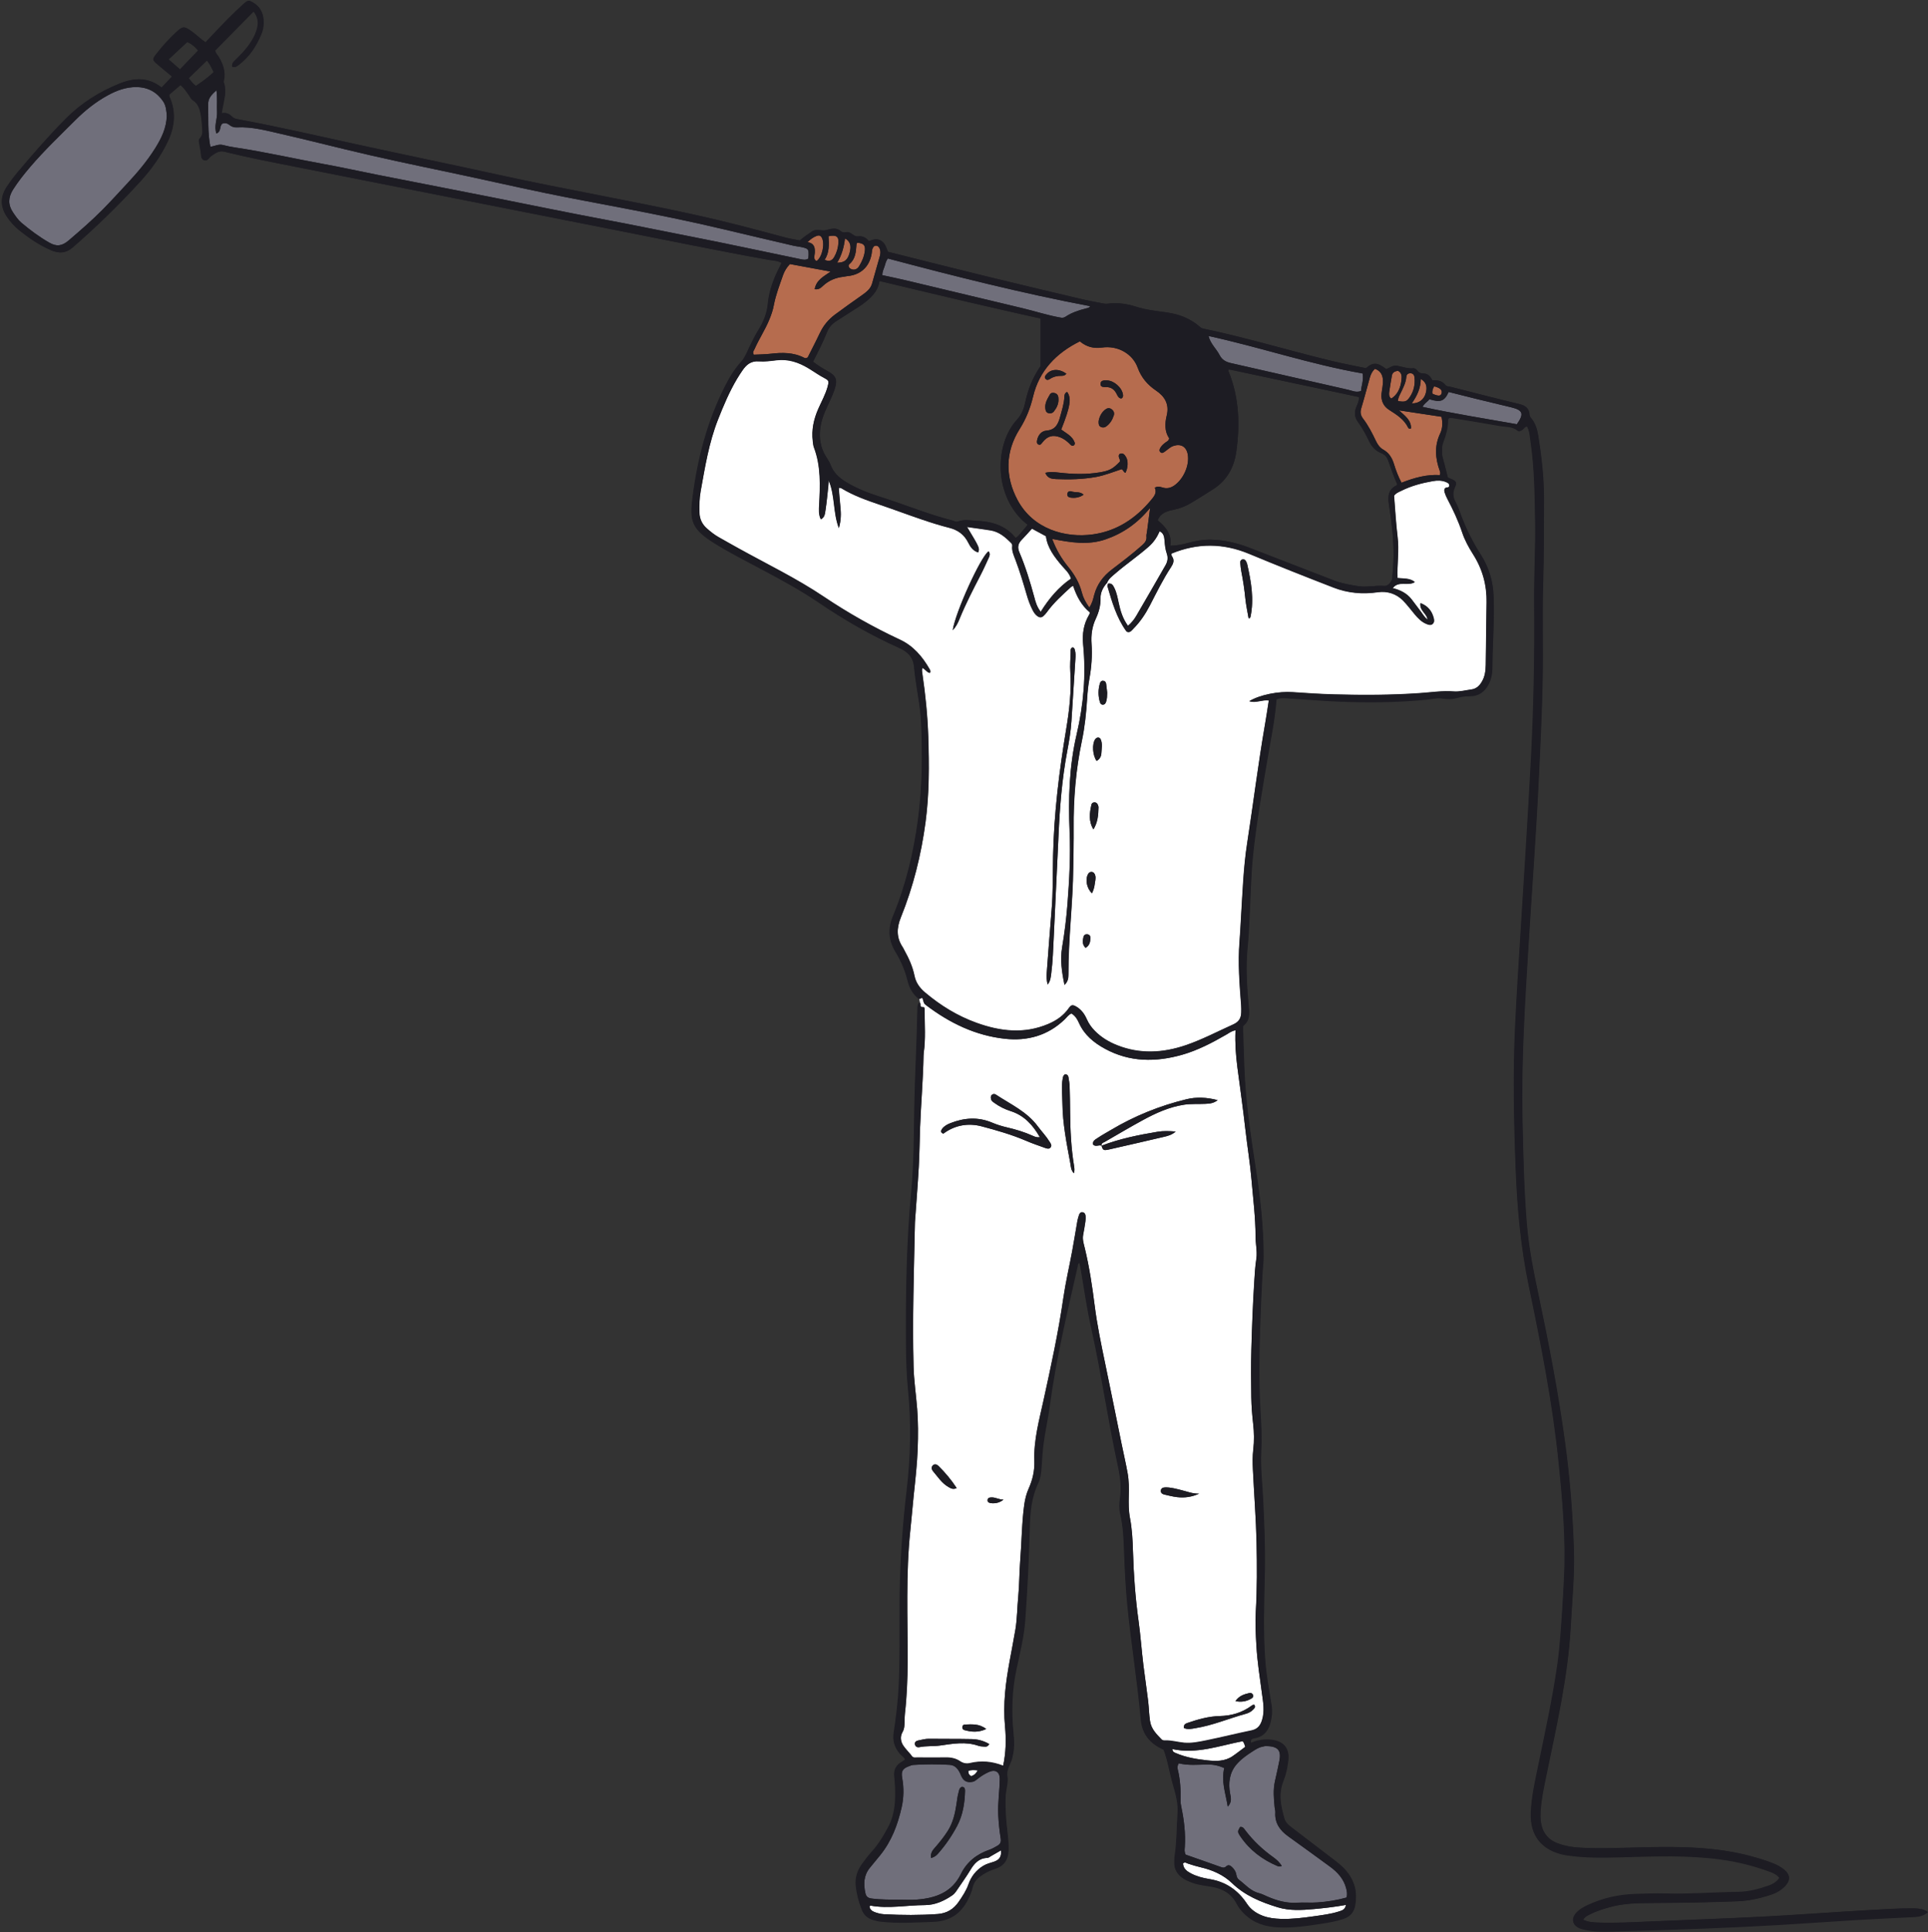
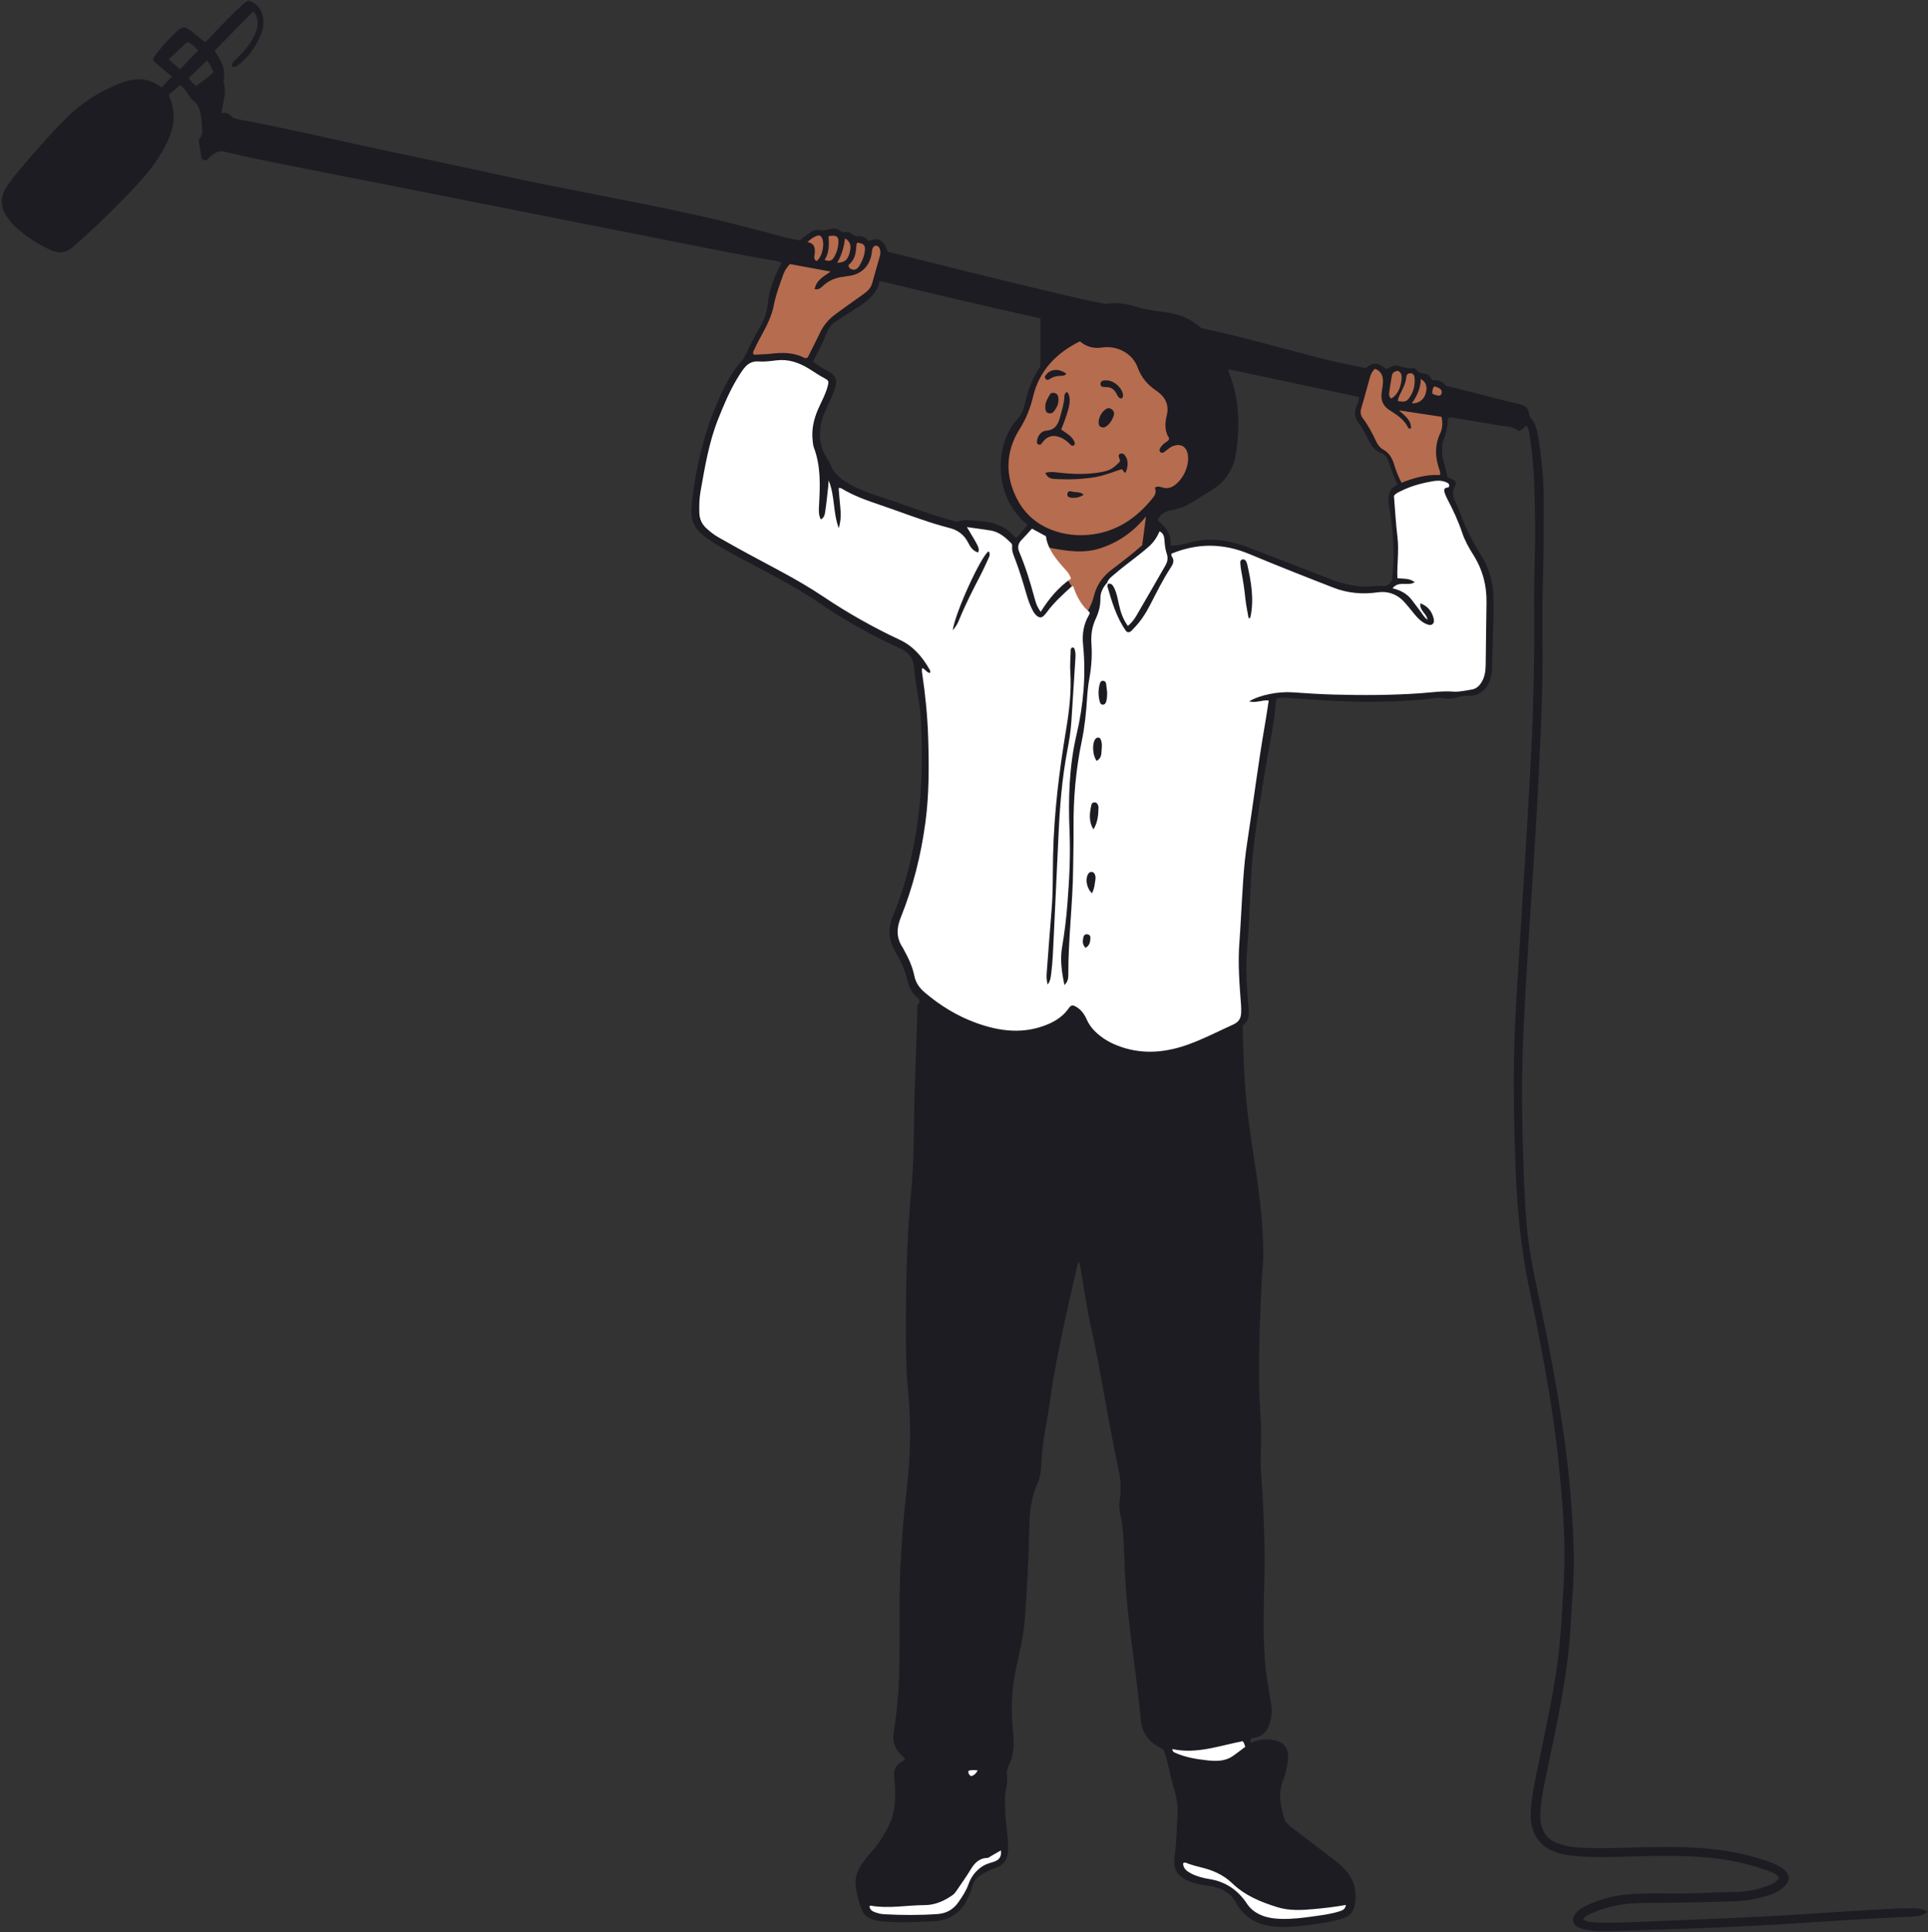
<svg xmlns="http://www.w3.org/2000/svg" fill="#000000" height="472.2" preserveAspectRatio="xMidYMid meet" version="1" viewBox="-0.5 -0.2 471.2 472.2" width="471.2" zoomAndPan="magnify">
  <rect x="-0.5" y="-0.2" width="471.2" height="472.2" fill="#333333" stroke="none" />
  <g id="change1_1">
    <path d="M467.24,466.16c-3.63-0.05-7.25,0.21-10.87,0.41c-8.7,0.48-17.39,1.16-26.09,1.61 c-9.29,0.48-18.58,0.8-27.87,1.19c-4.09,0.18-8.18,0.4-12.28,0.26c-1.25-0.04-2.51-0.1-3.74-0.7c0.42-0.76,1.08-1.04,1.69-1.35 c1.57-0.8,3.25-1.31,4.94-1.77c3.25-0.89,6.6-0.96,9.92-0.98c7.02-0.03,14.03-0.16,21.05-0.42c2.89-0.11,5.67-0.72,8.39-1.64 c1.29-0.44,2.45-1.13,3.39-2.12c1.28-1.35,1.2-2.76-0.22-3.93c-0.77-0.64-1.63-1.13-2.56-1.5c-1.68-0.69-3.41-1.21-5.16-1.7 c-6.41-1.81-12.99-2.29-19.62-2.36c-7.14-0.08-14.27,0.45-21.41,0.22c-2.29-0.07-4.55-0.32-6.71-1.15 c-2.41-0.93-3.72-2.72-4.06-5.26c-0.11-0.81-0.12-1.63-0.07-2.45c0.17-2.93,0.78-5.79,1.37-8.65c2.49-12.14,5.34-24.21,6.01-36.65 c0.33-6.25,0.98-12.49,0.77-18.75c-0.3-8.83-0.99-17.64-2.19-26.39c-1.64-11.99-3.93-23.87-6.43-35.71 c-1.21-5.72-2.38-11.45-2.87-17.29c-0.72-8.63-0.91-17.29-1.09-25.94c-0.3-14.05,0.6-28.06,1.46-42.07 c0.84-13.6,1.87-27.19,2.52-40.8c0.39-8.24,0.8-16.47,0.95-24.72c0.14-7.72-0.12-15.45,0.12-23.16c0.22-7.02,0.18-14.03,0.19-21.05 c0.01-5.05-0.6-10.03-1.37-15.01c-0.25-1.57-0.68-3.09-1.73-4.34c-0.24-0.28-0.39-0.56-0.42-0.93c-0.12-1.51-1.01-2.17-2.45-2.52 c-5.62-1.35-11.21-2.79-16.81-4.22c-0.44-0.11-0.98-0.03-1.3-0.45c-0.2-0.27-0.43-0.47-0.67-0.64c-0.72-0.48-1.59-0.55-2.52-0.49 c-0.42-0.95-1.1-1.66-2.1-1.68c-0.73-0.01-1.19-0.16-1.6-0.76c-0.18-0.26-0.6-0.55-0.87-0.52c-1.44,0.18-2.74-0.41-4.11-0.62 c-0.97-0.14-1.73,0.55-2.56,0.84c-2.11-1.65-3.18-1.78-4.95-0.23c-2.9-0.61-5.82-1.16-8.72-1.86c-10.43-2.54-20.71-5.66-31.23-7.86 c-0.38-0.08-0.6-0.34-0.86-0.56c-2.25-1.91-4.89-2.91-7.78-3.33c-2.54-0.37-5.1-0.62-7.57-1.41c-2.24-0.72-4.55-1.07-6.92-0.75 c-0.4,0.05-0.82,0.01-1.22-0.06c-1.78-0.34-3.56-0.67-5.32-1.08c-3.33-0.79-6.66-1.57-9.98-2.37c-4.45-1.06-8.9-2.13-13.35-3.21 c-7.99-1.96-15.96-3.98-23.91-5.97c-0.4-1.06-0.66-2.08-1.66-2.7c-1.03-0.64-2-0.25-2.99,0.11c-0.71-0.91-1.59-1.32-2.65-1.17 c-1.14,0.15-1.7-1.27-2.86-1.02c-0.11,0.02-0.23,0.01-0.35,0.03c-0.36,0.04-0.67-0.01-0.97-0.27c-1.13-0.98-2.29-0.6-3.6-0.26 c-1.15,0.3-2.51-0.49-3.65,0.46c-0.45,0.37-0.97,0.65-1.44,1c-0.46,0.34-0.9,0.71-1.33,1.06c-1.39-0.25-2.7-0.48-4-0.84 c-7.1-1.93-14.22-3.8-21.4-5.38c-15.97-3.52-32.09-6.29-48.07-9.79c-11.64-2.56-23.31-4.95-34.95-7.5 c-9.7-2.12-19.36-4.36-29.13-6.15c-0.49-0.09-0.89-0.25-1.23-0.6c-0.68-0.71-1.48-1.08-2.57-0.82c0.08-0.43,0.13-0.71,0.18-0.99 c0.36-2.17,1.14-4.33,0.35-6.57c-0.05-0.15,0.01-0.35,0.04-0.52c0.43-2.08-0.2-3.92-1.25-5.68c-0.29-0.49-0.78-0.88-0.89-1.6 c3.09-3.14,6.22-6.32,9.39-9.54c1.04,1.31,1.25,2.56,0.93,3.96c-0.37,1.57-1.11,2.94-2.04,4.24c-0.92,1.29-2.03,2.42-3.15,3.53 c-0.48,0.47-1.09,0.91-0.94,1.78c0.74,0.29,1.22-0.17,1.72-0.56c2.53-1.95,4.18-4.53,5.39-7.44c0.34-0.82,0.51-1.69,0.54-2.56 c0.07-2.12-0.58-3.92-2.5-5.07c-1.09-0.66-1.29-0.65-2.29,0.23c-2.67,2.38-5.13,4.96-7.58,7.56c-0.59,0.62-1.19,1.24-1.81,1.9 c-0.45-0.34-0.78-0.58-1.1-0.83c-0.77-0.62-1.51-1.3-2.31-1.88c-1.79-1.29-2.15-1.27-3.74,0.22c-1.76,1.63-3.37,3.42-4.85,5.31 c-1.03,1.32-1,1.5,0.26,2.56c1.19,1,2.39,1.99,3.56,2.97c-0.91,0.97-1.7,1.81-2.53,2.69c-3.26-2.57-6.66-2.43-10.28-0.97 c-4.95,2-9.35,4.76-13.12,8.55c-4.17,4.19-8.04,8.66-11.84,13.18c-0.94,1.12-1.81,2.3-2.62,3.52c-1.63,2.46-1.58,4.94,0.09,7.37 c0.83,1.21,1.81,2.3,2.95,3.22c2.37,1.9,4.84,3.6,7.67,4.84c2.12,0.93,3.76,0.78,5.45-0.7c5.83-5.08,11.36-10.46,16.56-16.18 c2.64-2.91,4.91-6.09,6.61-9.67c1.73-3.63,2.08-7.26,0.39-11c-0.04-0.09-0.01-0.22-0.01-0.46c0.86-0.73,1.78-1.51,2.74-2.33 c0.93,0.8,1.49,1.68,2.09,2.54c0.3,0.43,0.52,0.94,0.98,1.23c1.31,0.84,1.68,2.18,1.92,3.57c0.15,0.86,0.25,1.74,0.29,2.61 c0.05,1.08,0.37,2.2-0.57,3.14c-0.33,0.33-0.17,0.89-0.08,1.36c0.12,0.69,0.22,1.39,0.35,2.07c0.12,0.67-0.05,1.52,0.74,1.84 c0.85,0.35,1.17-0.56,1.71-0.95c0.99-0.72,1.95-1.46,3.31-1.11c5.73,1.43,11.52,2.53,17.31,3.68c13.98,2.75,27.96,5.52,41.94,8.29 c12.15,2.4,24.29,4.81,36.44,7.2c12.44,2.44,24.84,5.03,37.32,7.26c1.04,0.19,2.16,0.18,3.16,0.74c-0.13,0.29-0.19,0.46-0.27,0.61 c-1.56,2.97-2.76,6.04-3.08,9.43c-0.21,2.23-1.03,4.31-2.21,6.23c-0.86,1.39-1.59,2.85-2.3,4.33c-0.58,1.21-1.07,2.54-1.94,3.5 c-1.67,1.85-2.93,3.93-4.04,6.12c-4.29,8.5-6.68,17.6-7.88,26.97c-0.75,5.85-0.37,7.83,5.53,11.47c3.73,2.3,7.64,4.29,11.51,6.34 c4.75,2.52,9.47,5.09,13.92,8.12c6.2,4.22,12.68,7.92,19.52,10.99c2.05,0.92,3.43,2.2,3.65,4.78c0.39,4.53,1.52,8.99,1.72,13.56 c0.34,7.9,0.28,15.79-0.78,23.64c-1.09,8.08-2.95,15.98-6.09,23.52c-1.31,3.16-1.11,5.96,0.62,8.82c1.34,2.2,2.34,4.56,2.96,7.09 c0.42,1.74,1.28,3.26,2.75,4.37c0.05,0.28,0.11,0.56,0.16,0.84c-0.52,0.41-0.52,1-0.53,1.58c-0.13,7.89-0.6,15.78-0.75,23.68 c-0.13,6.96-0.09,13.93-0.75,20.86c-1.2,12.66-1.37,25.34-1.28,38.04c0.03,3.51,0.15,7.03,0.49,10.51 c0.82,8.25,0.64,16.47-0.34,24.69c-0.86,7.21-1.39,14.43-1.62,21.68c-0.27,8.6,0.1,17.2-0.31,25.79c-0.18,3.86-0.63,7.7-1.22,11.5 c-0.33,2.16,0.19,3.76,1.52,5.3c0.41,0.47,1.05,0.75,1.23,1.44c-0.26,0.16-0.5,0.33-0.75,0.48c-1.42,0.81-2.07,2-1.88,3.64 c0.1,0.81,0.16,1.63,0.19,2.45c0.15,3.35,0.01,6.67-1.59,9.74c-1.14,2.18-2.4,4.27-4.06,6.12c-0.86,0.96-1.65,1.98-2.4,3.02 c-1.18,1.62-1.76,3.44-1.54,5.44c0.21,1.98,0.72,3.91,1.46,5.76c0.48,1.22,1.36,2.03,2.62,2.4c0.61,0.18,1.24,0.35,1.87,0.42 c4.32,0.49,8.64,0.19,12.97,0.04c3.9-0.14,6.64-1.94,8.37-5.38c0.5-0.99,0.96-2,1.2-3.09c0.24-1.07,0.86-1.89,1.73-2.55 c1.13-0.86,2.37-1.48,3.72-1.91c2.17-0.68,3.21-2.22,3.3-4.45c0.05-1.41-0.07-2.8-0.23-4.2c-0.18-1.57-0.36-3.14-0.44-4.71 c-0.08-1.52-0.12-3.04-0.03-4.56c0.09-1.57,0.68-3.19,0.43-4.69c-0.3-1.78,0.8-2.95,1.16-4.41c0.04-0.17,0.06-0.35,0.1-0.52 c0.5-1.9,0.4-3.82,0.21-5.75c-0.52-5.21-0.38-10.38,0.74-15.53c0.85-3.94,1.83-7.88,2.13-11.9c0.55-7.52,0.93-15.06,1.12-22.6 c0.09-3.75,0.41-7.47,2.06-10.94c0.55-1.16,0.72-2.45,0.81-3.75c0.14-1.98,0.24-3.97,0.5-5.94c0.39-3.02,1.09-5.98,1.49-8.99 c1.54-11.61,4.27-22.97,6.86-34.37c0.06-0.27,0.03-0.67,0.5-0.8c0.13,0.67,0.28,1.29,0.38,1.92c0.78,4.61,1.43,9.24,2.45,13.81 c2.52,11.29,4.12,22.77,6.59,34.08c0.56,2.57,0.88,5.18,0.5,7.84c-0.18,1.27-0.24,2.57,0.06,3.84c0.72,3.1,0.84,6.25,0.95,9.41 c0.16,4.38,0.38,8.76,0.81,13.13c0.92,9.25,2.43,18.43,3.27,27.7c0.32,3.57,2.28,5.86,5.54,7.27c1.07,2.79,1.48,5.82,2.33,8.73 c0.66,2.24,1.29,4.51,1.12,6.89c-0.25,3.44-0.17,6.9-0.71,10.32c-0.09,0.57-0.07,1.17-0.09,1.75c-0.04,1.46,0.59,2.59,1.71,3.48 c0.79,0.63,1.71,0.99,2.65,1.34c1.55,0.57,3.19,0.71,4.8,0.99c2.69,0.48,4.8,1.74,6.08,4.23c0.48,0.94,1.15,1.76,1.92,2.49 c2.28,2.19,5.09,3.02,8.15,3.17c3.64,0.18,7.23-0.38,10.82-0.92c1.73-0.26,3.45-0.6,5.12-1.14c1.68-0.55,2.6-1.67,2.9-3.39 c0.51-2.99-0.08-5.69-2-8.07c-1.15-1.43-2.61-2.5-4.06-3.6c-3.17-2.4-6.32-4.82-9.48-7.24c-0.75-0.57-1.47-1.2-1.75-2.14 c-0.89-3.06-1.55-6.11-0.27-9.26c0.63-1.56,0.98-3.23,1.19-4.93c0.43-3.53-1.62-4.9-4.49-5.1c-1.59-0.11-3.1,0.17-4.56,0.82 c-0.4-1.19,0.52-1.17,1.03-1.28c2.19-0.47,3.23-1.98,3.72-3.98c0.32-1.31,0.44-2.62,0.22-4c-0.58-3.58-1.25-7.16-1.53-10.76 c-0.57-7.3-0.25-14.62-0.11-21.92c0.11-5.86-0.14-11.69-0.42-17.53c-0.19-3.91-0.67-7.82-0.47-11.74c0.16-3.17,0.05-6.31-0.15-9.47 c-0.16-2.45-0.26-4.9-0.28-7.36c-0.1-8.89,0.27-17.78,0.73-26.66c0.08-1.46,0.29-2.92,0.29-4.37c-0.02-7.27-0.82-14.48-1.95-21.64 c-1.12-7.11-2.17-14.22-2.61-21.4c-0.26-4.2-0.32-8.41-0.47-12.62c-0.01-0.3-0.01-0.56,0.25-0.78c1.3-1.07,1.33-2.56,1.19-4.03 c-0.49-5.19-0.82-10.37-0.27-15.58c0.21-2.03,0.27-4.08,0.39-6.13c0.12-2.14,0.2-4.28,0.29-6.42c0.13-3.12,0.28-6.24,0.6-9.34 c0.82-7.91,2.21-15.74,3.54-23.58c0.82-4.83,1.84-9.62,2.2-14.52c0.86-0.4,1.75-0.31,2.61-0.26c4.03,0.24,8.05,0.6,12.08,0.77 c7.31,0.33,14.62,0.27,21.91-0.44c1.33-0.13,2.71-0.49,3.98-0.28c0.01,0,0.01,0,0.01,0c1.27,0.22,2.42,0.19,3.61-0.16 c0.96-0.29,1.93-0.41,2.94-0.4c2.23,0.03,3.77-1.07,4.75-3.01c0.56-1.11,0.82-2.31,0.85-3.55c0.06-2.22,0.08-4.44,0.17-6.67 c0.16-3.68,0.26-7.36,0.15-11.05c-0.11-3.72-1.1-7.14-3.11-10.27c-1.93-3.01-3.53-6.18-4.79-9.53c-0.41-1.09-0.77-2.23-1.33-3.24 c-0.71-1.28-0.84-2.44-0.21-3.8c0.53-1.13,0.3-1.41-0.94-1.93c-0.27-0.11-0.53-0.22-0.78-0.33c-0.43-1.68-0.84-3.32-1.28-4.96 c-0.02-0.07-0.04-0.15-0.06-0.22v-2.88c0.05-0.23,0.12-0.46,0.21-0.69c0.58-1.59,1.09-3.21,1.14-4.93c0.01-0.33-0.07-0.72,0.33-0.94 c0.22,0,0.45-0.03,0.68,0.01c3.86,0.63,7.72,1.24,11.58,1.93c1.51,0.27,3.15,0.09,4.46,1.2c0.32,0.27,0.77-0.02,1.13-0.25 c0.38-0.24,0.53-0.78,1.16-0.81c0.67,1.18,0.71,2.53,0.9,3.83c0.93,6.32,1,12.7,1.11,19.07c0.12,6.79-0.3,13.57-0.24,20.35 c0.12,12.69-0.12,25.38-0.78,38.06c-0.76,14.37-1.69,28.72-2.59,43.08c-0.46,7.35-0.93,14.71-1.28,22.07 c-0.57,11.75-0.32,23.5,0.14,35.26c0.37,9.48,1.22,18.89,3.16,28.2c2.98,14.31,5.82,28.65,7.31,43.2c0.97,9.54,1.84,19.1,1.32,28.72 c-0.12,2.28-0.22,4.56-0.38,6.83c-0.32,4.61-0.56,9.23-1.21,13.8c-1.16,8.22-2.94,16.33-4.61,24.46c-0.81,3.95-1.74,7.88-1.9,11.93 c-0.21,5.33,2.37,9.15,8.39,10.28c0.12,0.02,0.23,0.03,0.35,0.05c4.42,0.65,8.86,0.58,13.3,0.46c8.13-0.22,16.26-0.55,24.35,0.55 c4.07,0.56,8.03,1.56,11.88,2.96c0.91,0.33,1.84,0.72,2.48,1.62c-0.67,1.02-1.63,1.54-2.67,1.91c-2.38,0.84-4.83,1.48-7.36,1.52 c-5.91,0.08-11.8,0.56-17.71,0.4c-2.45-0.07-4.91,0.02-7.37,0.1c-4.07,0.13-7.99,0.98-11.7,2.7c-1.12,0.52-2.2,1.12-2.99,2.09 c-1.07,1.33-0.76,2.74,0.77,3.45c0.52,0.24,1.11,0.35,1.68,0.48c2.13,0.47,4.31,0.42,6.47,0.36c7.48-0.21,14.97-0.44,22.45-0.73 c5.96-0.23,11.92-0.51,17.88-0.85c6.42-0.37,12.84-0.85,19.26-1.23c4.73-0.28,9.46-0.48,14.19-0.73c1.17-0.06,2.29-0.29,3.31-1.19 C469.53,466.29,468.41,466.18,467.24,466.16z M43.49,16.76c-1.01-0.89-1.83-1.61-2.78-2.45c1.52-1.42,2.99-2.79,4.54-4.24 c1.06,0.42,1.87,1.12,2.66,2.07C46.45,13.67,45.02,15.16,43.49,16.76z M47.4,20.79c-0.76-0.48-1.22-1.22-1.78-1.89 c1.48-1.44,2.94-2.84,4.43-4.29c0.74,0.7,1.11,1.75,1.67,2.79C50.33,18.78,48.88,19.76,47.4,20.79z M250.1,98 c-0.35,1.64-0.89,3.1-2.05,4.36c-5.45,5.96-5.63,17.91,1.36,24.61c0.37,0.36,0.79,0.67,1.25,1.06c-0.55,0.67-0.97,1.23-1.43,1.74 c-0.46,0.51-0.84,1.1-1.44,1.45c-0.08-0.04-0.14-0.05-0.18-0.09c-2.46-3-5.82-3.9-9.5-4.07c-1.51-0.07-3.01-0.38-4.5,0.19 c-0.46,0.18-0.91-0.14-1.35-0.25c-4.75-1.23-9.34-2.96-13.96-4.58c-2.59-0.91-5.24-1.63-7.77-2.69c-1.51-0.63-2.98-1.33-4.37-2.2 c-1.62-1.01-2.97-2.27-3.66-4.11c-0.39-1.05-1.13-1.9-1.61-2.89c-1.08-2.23-1.25-4.6-0.76-7.02c0.41-2.02,1.31-3.86,2.17-5.72 c0.41-0.9,0.82-1.81,1.14-2.75c0.83-2.41,0.45-3.4-1.75-4.59c-1.18-0.64-2.3-1.37-3.49-2.26c1.26-2.46,2.46-4.79,3.42-7.24 c0.45-1.14,1.21-1.99,2.21-2.64c1.47-0.95,2.95-1.89,4.42-2.84c0.64-0.41,1.3-0.79,1.91-1.24c2-1.47,3.87-3.05,4.29-5.78 c13.13,3.14,26.16,6.26,39.33,9.16v11.74C251.98,91.93,250.79,94.83,250.1,98z M340.85,118.39c-2.37,1.13-2.14,3.16-1.82,5.23 c0.62,3.93,1.06,7.87,1.05,11.86c-0.01,1.87-0.17,3.74-0.32,5.6c-0.07,0.92-1.08,1.99-1.91,1.91c-2.16-0.19-4.28,0.4-6.46,0.05 c-2.03-0.32-4.02-0.67-5.94-1.41c-6.91-2.68-13.82-5.35-20.73-8.02c-2.96-1.14-6.02-1.85-9.21-1.92c-1.95-0.04-3.84,0.28-5.7,0.8 c-1.35,0.37-2.71,0.65-4.31,0.68c0.48-2.8-1.16-4.61-3.07-6.23c0.74-1.85,2.34-2.24,3.84-2.56c1.58-0.33,3.02-0.87,4.37-1.7 c1.84-1.13,3.69-2.25,5.5-3.43c3.25-2.12,4.97-5.31,5.49-9.01c0.94-6.67,0.73-13.29-1.87-19.65c-0.04-0.09,0.01-0.21,0.02-0.54 c10.62,2.26,21.21,4.51,31.83,6.76c0.07,1.02-0.35,1.73-0.64,2.46c-0.52,1.3-0.41,2.52,0.42,3.65c1.08,1.47,1.93,3.06,2.72,4.69 c0.63,1.32,1.56,2.35,2.92,2.89c0.9,0.36,1.44,0.96,1.74,1.83c0.68,1.98,1.38,3.95,2.2,5.79 C340.9,118.29,340.89,118.37,340.85,118.39z" fill="#1d1c23" />
  </g>
  <g id="change2_1">
-     <path d="M287.59,430.72c2.32,0.57,4.66,0.33,6.98,0.3c1.44-0.02,2.77,0.26,4.14,0.87c-0.81,3.16,0.31,6.09,0.85,9.43 c1.09-1.18,0.75-2.22,0.57-3.19c-0.48-2.6-0.16-5.09,1.54-7.1c1.07-1.26,2.48-2.28,3.92-3.19c0.74-0.47,1.46-0.97,2.34-1.15 c0.34-0.07,0.69-0.19,1.03-0.18c2.77,0.06,3.73,0.95,3.21,3.6c-0.33,1.66-0.69,3.3-1.07,4.95c-0.49,2.14-0.29,4.29-0.08,6.44 c0.04,0.4,0.19,0.81,0.16,1.21c-0.17,2.62,1.14,4.42,3.16,5.87c3.41,2.45,6.81,4.91,10.19,7.39c1.87,1.37,3.39,3.02,3.98,5.36 c0.18,0.7,0.3,1.36,0.09,2.2c-2.29,0.64-4.69,1.03-7.11,1.2c-1.69,0.12-3.39-0.04-5.08,0.07c-2.53,0.16-4.85-0.52-7.12-1.49 c-0.7-0.3-1.38-0.67-2.11-0.85c-2.04-0.51-3.33-2.1-4.89-3.28c-0.39-0.29-0.55-0.72-0.63-1.21c-0.11-0.71-0.48-1.31-0.99-1.81 c-0.45-0.45-0.92-0.77-1.51-0.23c-0.34,0.32-0.67,0.36-1.11,0.21c-2.96-1.06-5.92-2.09-8.78-3.09c-0.36-0.69-0.24-1.28-0.21-1.85 c0.22-3.34-0.19-6.63-0.87-9.89c-0.09-0.45-0.17-0.92-0.16-1.38c0.06-2.57-0.06-5.13-0.68-7.64 C287.25,431.84,287.19,431.35,287.59,430.72z M312.76,455.79c-0.53-0.86-1.24-1.53-2.03-2.09c-2.63-1.87-4.95-4.05-6.9-6.63 c-0.3-0.4-0.6-0.9-1.24-0.81c-0.64,1.07-0.68,1.23,0.05,2.31c2.25,3.33,5.33,5.66,9.01,7.23 C311.97,455.95,312.31,456.03,312.76,455.79z M39.37,24.57c-1.52-2.24-3.68-3.46-6.49-3.49c-2.55-0.03-4.84,0.82-6.99,1.99 c-2.99,1.62-5.63,3.74-8.04,6.15c-3.71,3.72-7.53,7.34-10.95,11.35c-1.51,1.77-2.97,3.6-4.22,5.57C1.51,48,1.42,49.85,2.67,51.69 c0.62,0.91,1.24,1.85,2.09,2.57c2.15,1.8,4.38,3.47,6.83,4.86c1.67,0.95,3.01,0.87,4.66-0.53c2.88-2.46,5.75-4.95,8.42-7.65 c2.01-2.04,3.93-4.16,5.88-6.25c2.55-2.73,4.97-5.59,6.94-8.76c1.45-2.33,2.68-4.8,2.78-7.82C40.19,26.98,40.08,25.62,39.37,24.57z M219.53,464.05c-2.33-0.02-4.66,0.02-6.99-0.29c-0.93-0.12-1.34-0.47-1.53-1.33c-0.49-2.2-0.43-4.29,1.06-6.14 c0.84-1.04,1.71-2.06,2.55-3.11c2.78-3.44,4.29-7.45,5.25-11.71c0.53-2.36,0.57-4.74,0.14-7.12c-0.31-1.69,0.07-2.36,1.68-2.94 c0.33-0.12,0.67-0.27,1.01-0.3c2.98-0.2,5.96-0.2,8.94-0.02c1.39,0.08,2.17,1.19,2.69,2.47c0.6,1.5,1.44,1.93,2.86,1.68 c0.49-0.09,0.83-0.39,1.2-0.68c0.87-0.7,1.8-1.29,2.83-1.74c1.57-0.68,2.65,0.01,2.63,1.72c-0.03,2.92-0.51,5.81-0.37,8.74 c0.09,1.92,0.28,3.83,0.59,5.73c0.14,0.88-0.02,1.43-0.83,1.87c-0.61,0.34-1.2,0.71-1.87,0.94c-3.11,1.07-5.55,2.94-7.02,5.95 c-2.19,4.49-6.19,5.9-10.77,6.25C222.23,464.13,220.88,464.05,219.53,464.05z M227.05,453.87c0.76-0.25,1.22-0.53,1.62-0.99 c1.86-2.1,3.45-4.41,4.75-6.87c1.4-2.66,1.86-5.6,1.93-8.59c0.01-0.49-0.15-0.93-0.76-0.97c-0.73,0.3-0.71,1.04-0.88,1.61 c-0.23,0.83-0.31,1.71-0.44,2.57c-0.35,2.31-0.85,4.57-2.12,6.58c-0.84,1.33-1.81,2.55-2.83,3.75 C227.67,451.72,226.81,452.44,227.05,453.87z M54.03,35.24c0.95,0.26,1.93,0.44,2.9,0.59c7.31,1.09,14.52,2.75,21.79,4.07 c4.35,0.79,8.67,1.75,13.01,2.61c9.19,1.81,18.39,3.59,27.58,5.41c9.42,1.87,18.82,3.82,28.26,5.59c6.58,1.23,13.13,2.6,19.7,3.88 c9.31,1.81,18.58,3.82,27.87,5.74c0.62,0.13,1.25,0.28,1.89-0.12c0.03-0.29,0.08-0.58,0.09-0.86c0.01-1.43-0.07-1.57-1.47-1.91 c-0.68-0.17-1.38-0.21-2.06-0.36c-5.56-1.3-11.12-2.59-16.67-3.92c-8.44-2.02-16.94-3.74-25.46-5.37 c-6.23-1.2-12.47-2.33-18.68-3.62c-7.87-1.63-15.7-3.43-23.56-5.08c-8.49-1.78-16.98-3.56-25.41-5.61 c-5.15-1.25-10.29-2.54-15.46-3.72c-3.63-0.83-7.24-1.84-11.03-1.63c-0.67,0.04-1.27-0.22-1.78-0.62c-0.56-0.45-1.14-0.52-1.73-0.28 c-0.74,0.62-0.16,1.91-1.42,2.39c-0.63-1.85,0.25-3.53,0.16-5.23c-0.09-1.7,0.12-3.42-0.15-5.34c-1.14,1.06-2.05,1.92-2.02,3.37 c0.08,3.43-0.16,6.88,0.54,10.46C51.98,35.52,52.93,34.94,54.03,35.24z M216.47,62.97c-0.48,0.68-0.59,1.32-0.78,1.92 c-0.21,0.65-0.57,1.27-0.55,2.16c1.86,0.4,3.73,0.78,5.59,1.22c9.57,2.28,19.14,4.59,28.71,6.86c3.06,0.73,6.05,1.72,9.16,2.27 c0.5,0.09,0.86,0.1,1.3-0.19c1.52-1.02,3.25-1.58,5.01-2.03c0.39-0.1,0.81-0.13,1.03-0.55C249.25,71.46,232.81,67.31,216.47,62.97z M294.86,81.91c0.46,1.93,1.9,3.1,2.69,4.65c0.61,1.2,1.56,1.71,2.85,1.99c9.53,2.14,19.04,4.37,28.57,6.5 c0.97,0.22,1.98,0.76,3.16,0.3c0.09-1.36,0.72-2.67,0.38-4.29C319.72,88.84,307.51,84.66,294.86,81.91z M368.88,99.35 c-2.89-0.7-5.77-1.39-8.66-2.09c-2.24-0.55-4.47-1.12-6.67-1.67c-1.03,2.27-1.99,2.62-4.7,1.77c-0.46,0.64-1.29,1.02-1.67,1.87 c7.71,1.69,15.4,2.88,23.04,4.24C372.02,100.94,371.72,100.04,368.88,99.35z" fill="#706f7b" />
-   </g>
+     </g>
  <g id="change3_1">
-     <path d="M263.42,83.22c1.66,1.4,3.43,1.79,5.37,1.51c4.01-0.58,7.57,1.61,8.76,4.9c0.87,2.38,2.37,4.18,4.51,5.62 c2.07,1.4,3.29,3.3,2.58,6.14c-0.45,1.83-0.53,3.84,0.6,5.5c-0.07,0.61-0.49,0.75-0.81,0.98c-0.53,0.38-1.02,0.79-1.34,1.36 c-0.21,0.37-0.36,0.76,0.06,1.1c0.35,0.29,0.65,0.08,0.95-0.12c0.73-0.48,1.31-1.14,2.18-1.44c1.79-0.61,3.14,0.14,3.5,2 c0.51,2.64-1.01,6.1-3.29,7.67c-0.89,0.61-1.8,0.81-2.81,0.51c-0.61-0.18-1.22-0.42-1.94,0.03c0.57,1.26-0.17,2.12-0.94,3.04 c-3.73,4.49-8.38,7.55-14.16,8.36c-6.76,0.95-14.64-1.27-18.44-8.38c-3.09-5.78-3.01-11.78,0.5-17.35c1.59-2.53,2.6-5.07,3.29-7.96 C253.49,90.42,257.59,86.1,263.42,83.22z M260.32,95.58c-0.65,0.29-0.67,0.77-0.69,1.24c-0.08,1.65-0.59,3.2-1.02,4.77 c-0.47,1.76-1.1,3.26-3.33,3.44c-1.25,0.1-2.05,1.06-2.31,2.33c-0.08,0.39-0.13,0.86,0.34,1.07c0.5,0.21,0.71-0.2,0.96-0.52 c1.24-1.59,2.57-1.94,4.43-1.2c0.77,0.31,1.41,0.8,2.02,1.36c0.33,0.3,0.58,0.77,1.12,0.64c0.31-0.19,0.42-0.46,0.31-0.76 c-0.56-1.6-2.09-2.26-3.29-3.18C261.1,99.15,261.43,97.11,260.32,95.58z M254.97,115.35c0.55,1.37,1.62,1.49,2.62,1.53 c3.27,0.14,6.52,0.06,9.77-0.52c2.19-0.4,4.23-1.25,6.25-1.9c0.47,0.23,0.48,0.79,0.95,0.87c0.62-1.19,0.7-2.85,0.16-3.8 c-0.4-0.71-0.9-1.21-1.69-0.72c-0.38,0.74,0.33,1.21,0.18,1.78c-1.76,1.84-2.59,2.25-4.96,2.65c-3.31,0.55-6.62,0.44-9.94,0.06 C257.29,115.18,256.23,115.02,254.97,115.35z M268.01,102.72c-0.04,0.73,0.05,1.18,0.54,1.41c0.46,0.22,0.91,0.17,1.32-0.13 c0.93-0.68,1.5-1.62,1.84-2.69c0.2-0.62-0.04-1.15-0.56-1.52c-0.56-0.41-1.13-0.24-1.6,0.15 C268.6,100.71,268.16,101.77,268.01,102.72z M258.19,97.44c-0.01-0.67-0.09-1.31-0.84-1.56c-0.47-0.16-1.01-0.12-1.26,0.33 c-0.6,1.06-1.27,2.11-1.11,3.42c0.06,0.49,0.18,0.94,0.69,1.11c0.55,0.18,1.06,0.04,1.42-0.42 C257.74,99.48,258.21,98.55,258.19,97.44z M273.54,97.19c0.49-0.28,0.45-0.65,0.4-0.99c-0.24-1.68-2.2-3.4-3.92-3.44 c-0.65-0.01-1.46-0.05-1.55,0.75c-0.12,0.95,0.77,0.88,1.37,0.88c1.28,0,2.06,0.65,2.59,1.73C272.67,96.59,272.87,97.1,273.54,97.19 z M260.11,91.13c-1.75-1.3-3.74-1.21-4.87,0.16c-0.26,0.32-0.57,0.64-0.22,1.07c0.33,0.41,0.72,0.28,1.09,0.04 c0.86-0.57,1.8-0.78,2.82-0.76C259.33,91.65,259.74,91.6,260.11,91.13z M264.34,120.69c-0.9-0.84-2.03-0.46-2.97-0.79 c-0.48-0.17-0.95,0.05-1.02,0.62c-0.07,0.58,0.36,0.83,0.84,0.89C262.29,121.55,263.34,121.39,264.34,120.69z M202.5,66.17 c-3.43-0.63-6.69-1.24-9.95-1.84c-0.76,0.81-1.32,1.69-1.67,2.69c-0.84,2.42-1.78,4.81-2.26,7.36c-0.23,1.26-0.66,2.47-1.16,3.67 c-1.02,2.43-2.48,4.63-3.54,7.04c-0.17,0.39-0.59,0.76-0.19,1.39c1.33-0.07,2.73-0.07,4.11-0.23c2.83-0.33,5.6-0.36,8.21,0.99 c0.21,0.11,0.44,0.16,0.85-0.09c0.93-1.87,1.99-3.88,2.96-5.94c0.87-1.84,2.07-3.31,3.72-4.54c2.15-1.61,4.35-3.15,6.54-4.7 c1.04-0.74,2.11-1.5,2.5-2.84c0.64-2.24,1.28-4.49,1.91-6.73c0.16-0.57,0.21-1.16,0.01-1.73c-0.16-0.46-0.47-0.85-1.01-0.83 c-0.47,0.01-0.67,0.42-0.82,0.81c-0.06,0.16-0.09,0.34-0.1,0.51c-0.33,3.45-2.43,5.81-6.06,6.12c-0.29,0.02-0.57,0.12-0.86,0.15 c-1.92,0.2-3.61,0.89-5.04,2.21c-0.5,0.47-1,1-2.04,0.84C199,68.17,200.89,67.34,202.5,66.17z M341.4,100.08 c1.55,1.39,3.01,2.43,2.95,4.41c-0.34,0.13-0.6,0.05-0.69-0.16c-0.99-2.06-2.81-3.18-4.65-4.36c-1.36-0.87-2.02-2.19-1.87-3.9 c0.11-1.16,0.43-2.3,0.34-3.48c-0.1-1.28-0.64-2.2-1.96-2.66c-0.64,0.59-0.99,1.31-1.22,2.11c-0.71,2.53-1.37,5.07-2.13,7.59 c-0.28,0.94-0.12,1.72,0.45,2.46c1.29,1.68,2.24,3.56,3.15,5.46c0.41,0.87,0.95,1.66,1.78,2.12c1.44,0.8,2.17,2.03,2.64,3.55 c0.47,1.54,1.04,3.05,1.84,4.55c3.09-1.21,6.16-2.07,9.38-1.87c0.05-0.29,0.09-0.41,0.08-0.52c-0.02-0.17-0.05-0.35-0.11-0.51 c-1.12-3.08-1.35-6.12,0.12-9.19c0.57-1.2,0.61-2.58,0.31-4.02C348.42,101.13,345.08,100.63,341.4,100.08z M266.9,145.27 c0.7-2.66,2.21-4.69,4.4-6.34c2.51-1.91,5.02-3.82,7.38-5.92c0.65-0.58,1.11-1.16,1.01-2.09c-0.04-0.39,0.09-0.81,0.14-1.21 c0.24-1.8,0.47-3.61,0.76-5.8c-3.08,3.79-6.65,6.24-10.88,7.7c-4.27,1.48-8.58,0.77-13.06-0.11c1,2.68,2.31,4.87,3.94,6.86 c1.53,1.88,2.71,3.89,3.32,6.27c0.31,1.22,0.91,2.38,1.81,3.63C266.46,147.2,266.65,146.21,266.9,145.27z M344.04,96.86 c0.98-1.44,1.35-3.08,1.17-4.82c-0.06-0.58-0.35-1-0.98-1.02c-0.62-0.02-0.98,0.3-1.03,0.93c-0.12,1.43-0.79,2.66-1.39,3.92 c-0.3,0.62-0.64,1.23-0.65,1.94C342.81,98.09,343.27,97.99,344.04,96.86z M342.02,92.68c0.09-0.87,0.14-1.77-0.86-2.27 c-0.71,0.12-1.34,0.33-1.48,1.18c-0.22,1.31-0.47,2.62-0.64,3.93c-0.07,0.56-0.14,1.17,0.47,1.69 C340.91,96.38,341.8,94.77,342.02,92.68z M208.82,59.55c-0.13,1.75-0.21,3.5-1.72,4.79c-0.43,0.36-0.14,1,0.45,1.24 c0.74,0.3,1.44,0.05,1.91-0.71c0.71-1.15,1.24-2.37,1.41-3.74c0.17-1.37-0.27-1.89-1.88-2.01C208.9,59.33,208.83,59.43,208.82,59.55 z M201.03,63.29c1.2,0.55,1.87,0.16,2.37-0.72c0.62-1.08,0.95-2.26,1.02-3.49c0.08-1.5-0.55-1.93-2.42-1.55 C202.1,59.58,202.22,61.56,201.03,63.29z M199.14,63.54c1.35-1,2.03-4.34,1.17-5.74c-0.3-0.49-0.74-0.54-1.21-0.36 c-0.8,0.3-1.48,0.79-2.25,1.52c1.71,0.3,1.85,1.39,1.78,2.66c-0.04,0.65-0.4,1.4,0.3,1.92C199.03,63.55,199.1,63.57,199.14,63.54z M344.55,98.37c1.65,0.09,2.96-0.89,3.39-2.43c0.46-1.62,0.13-2.76-1.2-3.53C346.71,94.75,345.78,96.59,344.55,98.37z M204.1,64.01 c1.81-0.03,2.55-0.65,3.04-2.41c0.47-1.71,0.19-2.79-1.12-3.54C205.75,60.25,205.2,62.18,204.1,64.01z M349.6,96.04 c1.46,0.63,2.03,0.59,2.22-0.11c0.22-0.8-0.3-1.32-1.81-1.72C349.62,94.84,349.45,95.41,349.6,96.04z" fill="#b66c4e" />
+     <path d="M263.42,83.22c1.66,1.4,3.43,1.79,5.37,1.51c4.01-0.58,7.57,1.61,8.76,4.9c0.87,2.38,2.37,4.18,4.51,5.62 c2.07,1.4,3.29,3.3,2.58,6.14c-0.45,1.83-0.53,3.84,0.6,5.5c-0.07,0.61-0.49,0.75-0.81,0.98c-0.53,0.38-1.02,0.79-1.34,1.36 c-0.21,0.37-0.36,0.76,0.06,1.1c0.35,0.29,0.65,0.08,0.95-0.12c0.73-0.48,1.31-1.14,2.18-1.44c1.79-0.61,3.14,0.14,3.5,2 c0.51,2.64-1.01,6.1-3.29,7.67c-0.89,0.61-1.8,0.81-2.81,0.51c-0.61-0.18-1.22-0.42-1.94,0.03c0.57,1.26-0.17,2.12-0.94,3.04 c-3.73,4.49-8.38,7.55-14.16,8.36c-6.76,0.95-14.64-1.27-18.44-8.38c-3.09-5.78-3.01-11.78,0.5-17.35c1.59-2.53,2.6-5.07,3.29-7.96 C253.49,90.42,257.59,86.1,263.42,83.22z M260.32,95.58c-0.65,0.29-0.67,0.77-0.69,1.24c-0.08,1.65-0.59,3.2-1.02,4.77 c-0.47,1.76-1.1,3.26-3.33,3.44c-1.25,0.1-2.05,1.06-2.31,2.33c-0.08,0.39-0.13,0.86,0.34,1.07c0.5,0.21,0.71-0.2,0.96-0.52 c1.24-1.59,2.57-1.94,4.43-1.2c0.77,0.31,1.41,0.8,2.02,1.36c0.33,0.3,0.58,0.77,1.12,0.64c0.31-0.19,0.42-0.46,0.31-0.76 c-0.56-1.6-2.09-2.26-3.29-3.18C261.1,99.15,261.43,97.11,260.32,95.58z M254.97,115.35c0.55,1.37,1.62,1.49,2.62,1.53 c3.27,0.14,6.52,0.06,9.77-0.52c2.19-0.4,4.23-1.25,6.25-1.9c0.47,0.23,0.48,0.79,0.95,0.87c0.62-1.19,0.7-2.85,0.16-3.8 c-0.4-0.71-0.9-1.21-1.69-0.72c-0.38,0.74,0.33,1.21,0.18,1.78c-1.76,1.84-2.59,2.25-4.96,2.65c-3.31,0.55-6.62,0.44-9.94,0.06 C257.29,115.18,256.23,115.02,254.97,115.35z M268.01,102.72c-0.04,0.73,0.05,1.18,0.54,1.41c0.46,0.22,0.91,0.17,1.32-0.13 c0.93-0.68,1.5-1.62,1.84-2.69c0.2-0.62-0.04-1.15-0.56-1.52c-0.56-0.41-1.13-0.24-1.6,0.15 C268.6,100.71,268.16,101.77,268.01,102.72z M258.19,97.44c-0.01-0.67-0.09-1.31-0.84-1.56c-0.47-0.16-1.01-0.12-1.26,0.33 c-0.6,1.06-1.27,2.11-1.11,3.42c0.06,0.49,0.18,0.94,0.69,1.11c0.55,0.18,1.06,0.04,1.42-0.42 C257.74,99.48,258.21,98.55,258.19,97.44z M273.54,97.19c0.49-0.28,0.45-0.65,0.4-0.99c-0.24-1.68-2.2-3.4-3.92-3.44 c-0.65-0.01-1.46-0.05-1.55,0.75c-0.12,0.95,0.77,0.88,1.37,0.88c1.28,0,2.06,0.65,2.59,1.73C272.67,96.59,272.87,97.1,273.54,97.19 z M260.11,91.13c-1.75-1.3-3.74-1.21-4.87,0.16c-0.26,0.32-0.57,0.64-0.22,1.07c0.33,0.41,0.72,0.28,1.09,0.04 c0.86-0.57,1.8-0.78,2.82-0.76C259.33,91.65,259.74,91.6,260.11,91.13z M264.34,120.69c-0.9-0.84-2.03-0.46-2.97-0.79 c-0.48-0.17-0.95,0.05-1.02,0.62c-0.07,0.58,0.36,0.83,0.84,0.89C262.29,121.55,263.34,121.39,264.34,120.69z M202.5,66.17 c-3.43-0.63-6.69-1.24-9.95-1.84c-0.76,0.81-1.32,1.69-1.67,2.69c-0.84,2.42-1.78,4.81-2.26,7.36c-0.23,1.26-0.66,2.47-1.16,3.67 c-1.02,2.43-2.48,4.63-3.54,7.04c-0.17,0.39-0.59,0.76-0.19,1.39c1.33-0.07,2.73-0.07,4.11-0.23c2.83-0.33,5.6-0.36,8.21,0.99 c0.21,0.11,0.44,0.16,0.85-0.09c0.93-1.87,1.99-3.88,2.96-5.94c0.87-1.84,2.07-3.31,3.72-4.54c2.15-1.61,4.35-3.15,6.54-4.7 c1.04-0.74,2.11-1.5,2.5-2.84c0.64-2.24,1.28-4.49,1.91-6.73c0.16-0.57,0.21-1.16,0.01-1.73c-0.16-0.46-0.47-0.85-1.01-0.83 c-0.47,0.01-0.67,0.42-0.82,0.81c-0.06,0.16-0.09,0.34-0.1,0.51c-0.33,3.45-2.43,5.81-6.06,6.12c-0.29,0.02-0.57,0.12-0.86,0.15 c-1.92,0.2-3.61,0.89-5.04,2.21c-0.5,0.47-1,1-2.04,0.84C199,68.17,200.89,67.34,202.5,66.17z M341.4,100.08 c1.55,1.39,3.01,2.43,2.95,4.41c-0.34,0.13-0.6,0.05-0.69-0.16c-0.99-2.06-2.81-3.18-4.65-4.36c-1.36-0.87-2.02-2.19-1.87-3.9 c0.11-1.16,0.43-2.3,0.34-3.48c-0.1-1.28-0.64-2.2-1.96-2.66c-0.64,0.59-0.99,1.31-1.22,2.11c-0.71,2.53-1.37,5.07-2.13,7.59 c-0.28,0.94-0.12,1.72,0.45,2.46c1.29,1.68,2.24,3.56,3.15,5.46c0.41,0.87,0.95,1.66,1.78,2.12c1.44,0.8,2.17,2.03,2.64,3.55 c0.47,1.54,1.04,3.05,1.84,4.55c3.09-1.21,6.16-2.07,9.38-1.87c0.05-0.29,0.09-0.41,0.08-0.52c-0.02-0.17-0.05-0.35-0.11-0.51 c-1.12-3.08-1.35-6.12,0.12-9.19c0.57-1.2,0.61-2.58,0.31-4.02C348.42,101.13,345.08,100.63,341.4,100.08z M266.9,145.27 c0.7-2.66,2.21-4.69,4.4-6.34c2.51-1.91,5.02-3.82,7.38-5.92c-0.04-0.39,0.09-0.81,0.14-1.21 c0.24-1.8,0.47-3.61,0.76-5.8c-3.08,3.79-6.65,6.24-10.88,7.7c-4.27,1.48-8.58,0.77-13.06-0.11c1,2.68,2.31,4.87,3.94,6.86 c1.53,1.88,2.71,3.89,3.32,6.27c0.31,1.22,0.91,2.38,1.81,3.63C266.46,147.2,266.65,146.21,266.9,145.27z M344.04,96.86 c0.98-1.44,1.35-3.08,1.17-4.82c-0.06-0.58-0.35-1-0.98-1.02c-0.62-0.02-0.98,0.3-1.03,0.93c-0.12,1.43-0.79,2.66-1.39,3.92 c-0.3,0.62-0.64,1.23-0.65,1.94C342.81,98.09,343.27,97.99,344.04,96.86z M342.02,92.68c0.09-0.87,0.14-1.77-0.86-2.27 c-0.71,0.12-1.34,0.33-1.48,1.18c-0.22,1.31-0.47,2.62-0.64,3.93c-0.07,0.56-0.14,1.17,0.47,1.69 C340.91,96.38,341.8,94.77,342.02,92.68z M208.82,59.55c-0.13,1.75-0.21,3.5-1.72,4.79c-0.43,0.36-0.14,1,0.45,1.24 c0.74,0.3,1.44,0.05,1.91-0.71c0.71-1.15,1.24-2.37,1.41-3.74c0.17-1.37-0.27-1.89-1.88-2.01C208.9,59.33,208.83,59.43,208.82,59.55 z M201.03,63.29c1.2,0.55,1.87,0.16,2.37-0.72c0.62-1.08,0.95-2.26,1.02-3.49c0.08-1.5-0.55-1.93-2.42-1.55 C202.1,59.58,202.22,61.56,201.03,63.29z M199.14,63.54c1.35-1,2.03-4.34,1.17-5.74c-0.3-0.49-0.74-0.54-1.21-0.36 c-0.8,0.3-1.48,0.79-2.25,1.52c1.71,0.3,1.85,1.39,1.78,2.66c-0.04,0.65-0.4,1.4,0.3,1.92C199.03,63.55,199.1,63.57,199.14,63.54z M344.55,98.37c1.65,0.09,2.96-0.89,3.39-2.43c0.46-1.62,0.13-2.76-1.2-3.53C346.71,94.75,345.78,96.59,344.55,98.37z M204.1,64.01 c1.81-0.03,2.55-0.65,3.04-2.41c0.47-1.71,0.19-2.79-1.12-3.54C205.75,60.25,205.2,62.18,204.1,64.01z M349.6,96.04 c1.46,0.63,2.03,0.59,2.22-0.11c0.22-0.8-0.3-1.32-1.81-1.72C349.62,94.84,349.45,95.41,349.6,96.04z" fill="#b66c4e" />
  </g>
  <g id="change4_1">
    <path d="M270.29,142.47c-0.05,0.23-0.18,0.48-0.13,0.67c1.11,3.81,2.22,7.63,4.58,10.92 c0.06,0.09,0.19,0.13,0.31,0.21c0.69,0.16,1.02-0.38,1.42-0.79c1.67-1.67,2.96-3.61,4.04-5.7c1.64-3.17,3.2-6.37,5.17-9.36 c0.53-0.8,0.9-1.65,0.23-2.6c-0.16-0.23-0.16-0.55-0.11-0.71c6.37-2.63,12.64-2.57,18.95,0.05c6.85,2.85,13.74,5.58,20.66,8.26 c3.48,1.35,7.09,1.67,10.85,1.13c2.22-0.32,4.43,0.33,6.1,2.01c1.02,1.03,1.9,2.22,2.84,3.34c0.83,0.99,1.71,1.93,2.95,2.42 c0.48,0.19,1.04,0.39,1.49-0.03c0.43-0.41,0.35-0.97,0.21-1.49c-0.46-1.66-1.41-2.87-3.22-3.57c-0.25,1.86,1.62,2.53,1.73,4.01 c-0.76-0.53-1.17-1.31-1.68-1.99c-0.74-0.98-1.46-1.97-2.22-2.94c-1.15-1.49-2.76-2.29-4.61-2.74c1.47-1.95,3.7-0.42,5.41-1.49 c-1.26-1-2.68-0.81-4.24-0.98c-0.13-3.33,0.43-6.69,0.02-10.05c-0.41-3.36-0.59-6.75-0.86-10.07c0.47-0.68,1.16-0.9,1.78-1.21 c2.42-1.22,5.02-1.9,7.68-2.37c1.1-0.19,2.22-0.22,3.28,0.24c0.38,0.16,0.76,0.33,0.78,0.84c-0.07,0.21-0.09,0.46-0.41,0.47 c-0.86,0.03-0.93,0.59-0.73,1.22c0.17,0.55,0.41,1.09,0.68,1.61c1.4,2.64,2.65,5.33,3.6,8.17c0.63,1.89,1.6,3.64,2.66,5.32 c2.3,3.61,3.38,7.53,3.3,11.81c-0.1,5.09-0.11,10.17-0.2,15.26c-0.03,1.47-0.22,2.92-1.03,4.21c-0.58,0.93-1.33,1.62-2.47,1.78 c-1.44,0.2-2.96,0.6-4.32,0.49c-2.77-0.22-5.46,0.21-8.18,0.4c-7.01,0.49-14.03,0.51-21.04,0.32c-3.39-0.09-6.78-0.31-10.16-0.55 c-3.42-0.25-7.99,0.63-10.58,2.19c1.62,0.52,3.1-0.4,4.76-0.19c-0.3,1.92-0.58,3.8-0.9,5.67c-1.68,9.68-2.88,19.43-4.38,29.13 c-0.94,6.07-1.14,12.22-1.52,18.35c-0.12,1.93-0.2,3.85-0.36,5.78c-0.42,5.21,0,10.4,0.4,15.59c0.04,0.58,0.03,1.17,0.02,1.75 c-0.04,1.39-0.58,2.31-1.99,2.94c-3.84,1.72-7.57,3.7-11.55,5.06c-5.57,1.9-11.21,2.24-16.81,0.01c-2.03-0.81-3.87-1.92-5.42-3.48 c-0.83-0.84-1.51-1.77-1.98-2.86c-0.55-1.25-1.32-2.35-2.53-3.06c-0.95-0.56-1.27-0.51-1.89,0.37c-1.29,1.82-3.02,3.01-5.07,3.87 c-5.87,2.47-11.67,1.77-17.44-0.3c-4.67-1.68-8.84-4.24-12.62-7.44c-1.28-1.08-2.23-2.37-2.57-4.07c-0.46-2.26-1.41-4.33-2.52-6.32 c-0.11-0.2-0.2-0.43-0.33-0.62c-1.58-2.34-1.54-4.69-0.49-7.3c3.03-7.51,4.98-15.33,6.05-23.36c0.92-6.93,0.88-13.88,0.66-20.84 c-0.17-5.15-0.68-10.27-1.44-15.36c-0.07-0.45-0.18-0.91,0-1.45c0.72,0.26,1.07,1.09,1.85,1.22c0.26-0.38,0.03-0.7-0.14-0.99 c-1.73-3.03-3.98-5.62-7.17-7.11c-6.48-3.03-12.68-6.52-18.61-10.5c-6.66-4.48-13.89-7.96-20.89-11.84 c-1.64-0.91-3.26-1.84-4.89-2.75c-1.03-0.58-1.93-1.31-2.81-2.09c-1.16-1.02-1.77-2.29-1.82-3.84c-0.05-1.76-0.02-3.5,0.29-5.24 c1.06-5.92,2.02-11.88,4.24-17.52c1.35-3.43,2.78-6.82,4.67-10c0.42-0.7,0.87-1.39,1.33-2.06c0.97-1.41,2.11-2.36,4.03-2.2 c1.44,0.11,2.92-0.11,4.37-0.28c2.81-0.32,5.31,0.52,7.67,1.94c1.35,0.81,2.63,1.74,4.04,2.47c1.03,0.54,1.04,0.78,0.71,2.01 c-0.52,1.93-1.51,3.67-2.31,5.49c-1.1,2.52-1.67,5.1-1.33,7.85c0.06,0.52,0.1,1.06,0.28,1.55c1.73,4.56,1.53,9.3,1.27,14.04 c-0.06,1.17-0.17,2.34,0.42,3.53c0.95-0.45,1-1.39,1.12-2.16c0.3-1.96,0.48-3.94,0.7-5.92c0.04-0.34,0.05-0.69,0.1-1.45 c1.59,3.85,1.02,7.78,2.48,11.68c0.56-1.98,0.54-3.55,0.37-5.14c-0.17-1.56-0.27-3.12-0.4-4.67c0.32-0.08,0.53,0,0.74,0.12 c2.92,1.76,6.11,2.89,9.33,3.98c3.43,1.16,6.82,2.44,10.25,3.6c2.21,0.75,4.44,1.46,6.7,2.03c2.13,0.54,3.67,1.67,4.65,3.65 c0.51,1.03,1.18,2,2.42,2.37c0.36-1.05,0.32-1.13-2.75-6.22c1.97,0.28,3.88,0.53,5.77,0.83c2.07,0.33,3.58,1.62,5,3.05 c0.23,0.23,0.34,0.47,0.3,0.77c-0.15,1.22,0.38,2.29,0.79,3.38c1.05,2.79,1.91,5.64,2.74,8.51c0.37,1.29,0.83,2.56,1.45,3.76 c0.3,0.58,0.65,1.11,1.19,1.5c0.49,0.35,0.98,0.38,1.44-0.03c0.3-0.27,0.59-0.58,0.82-0.91c1.69-2.35,3.83-4.26,5.94-6.2 c0.11-0.11,0.29-0.15,0.52-0.27c0.83,2.5,2,4.75,4.04,6.44c0.09,0.24-0.04,0.44-0.15,0.64c-1.34,2.25-1.71,4.7-1.45,7.27 c0.73,7.4,0.1,14.71-1.59,21.94c-1.83,7.81-2.05,15.75-1.72,23.72c0.25,5.91-0.06,11.81-0.52,17.7c-0.28,3.55-0.71,7.09-1.31,10.61 c-0.51,3.03-0.08,6.04,0.58,9.2c0.83-0.77,0.95-1.61,0.95-2.47c-0.04-8.78,1.11-17.5,1.18-26.27c0.03-3.16,0.13-6.32,0.1-9.47 c-0.07-7.22,0.53-14.36,2.01-21.43c0.72-3.44,1.07-6.93,1.29-10.43c0.1-1.57,0.26-3.15,0.54-4.7c0.52-2.84,0.73-5.69,0.53-8.56 c-0.15-2.14,0.11-4.15,1.03-6.13c0.73-1.56,1.2-3.2,1.16-5.05c-0.03-1.31,0.62-2.7,1.62-3.76 C270.16,142.27,270.23,142.37,270.29,142.47z M261.58,158.02c-0.53,0.27-0.4,0.79-0.42,1.22c-0.05,1.58-0.18,3.16-0.08,4.73 c0.3,4.71-0.23,9.35-1,13.96c-1.71,10.27-2.99,20.58-3.21,31.01c-0.1,4.44,0.01,8.89-0.37,13.32c-0.44,5.12-0.79,10.25-1.19,15.38 c-0.07,0.87-0.03,1.72,0.23,2.76c0.71-0.9,0.76-1.83,0.88-2.73c0.38-2.96,0.46-5.94,0.61-8.92c0.4-8.23,0.79-16.46,1.16-24.69 c0.31-6.95,0.84-13.88,2.14-20.73c0.46-2.41,0.86-4.83,1.02-7.29c0.32-5.07,0.65-10.15,0.97-15.22c0.04-0.7,0.08-1.4-0.11-2.09 C262.13,158.41,262.07,158.03,261.58,158.02z M232.34,153.81c0.85-0.89,1.27-1.79,1.64-2.7c1.5-3.67,3.31-7.2,5.14-10.72 c0.7-1.34,1.31-2.73,1.95-4.11c0.26-0.56,0.53-1.15,0.03-1.75C239.14,135.91,232.99,149.44,232.34,153.81z M304.66,150.89 c0.1-0.02,0.21-0.03,0.31-0.05c0.05-0.1,0.13-0.2,0.15-0.31c0.9-4.33,0.16-8.56-0.79-12.78c-0.06-0.28-0.18-0.56-0.32-0.81 c-0.18-0.32-0.47-0.52-0.87-0.42c-0.41,0.1-0.55,0.45-0.52,0.8c0.06,0.75,0.13,1.51,0.28,2.25c0.43,2.17,0.75,4.35,0.97,6.56 C304.04,147.73,304.39,149.31,304.66,150.89z M266.74,202.48c1.06-1.73,1.19-3.53,1.23-5.34c0.01-0.22-0.07-0.46-0.16-0.67 c-0.14-0.34-0.39-0.58-0.79-0.59c-0.41-0.01-0.7,0.22-0.78,0.58C265.8,198.47,265.51,200.47,266.74,202.48z M270.09,169.1 c-0.08-0.74-0.15-1.49-0.26-2.23c-0.05-0.37-0.3-0.64-0.67-0.7c-0.39-0.06-0.69,0.18-0.8,0.52c-0.5,1.58-0.5,3.18-0.02,4.76 c0.1,0.33,0.37,0.61,0.78,0.56c0.39-0.04,0.58-0.34,0.7-0.68C270.07,170.61,270.07,169.85,270.09,169.1z M267.52,185.76 c0.82-0.49,1.13-1.16,1.16-1.96c0.05-1.1,0.3-2.23-0.16-3.29c-0.27-0.63-1-0.6-1.39,0C266.37,181.7,266.53,184.39,267.52,185.76z M266.38,218.11c0.38-0.79,0.58-1.5,0.67-2.26c0.08-0.69,0.31-1.37,0.13-2.07c-0.12-0.48-0.38-0.88-0.92-0.9 c-0.46-0.02-0.73,0.3-0.92,0.68C264.72,214.86,265.14,216.94,266.38,218.11z M264.81,231.43c1.03-0.6,1.13-1.47,1.18-2.35 c0.03-0.43-0.12-0.81-0.61-0.93c-0.55-0.13-0.97,0.13-1.08,0.62C264.1,229.66,263.94,230.59,264.81,231.43z M270.29,142.46 c0.91-0.18,1.24,0.46,1.55,1.1c0.57,1.17,0.79,2.43,1.06,3.68c0.42,1.94,0.99,3.82,2.25,5.53c0.87-0.73,1.52-1.55,2.04-2.44 c2.42-4.12,4.79-8.27,7.17-12.41c0.51-0.9,0.64-1.81,0.28-2.85c-0.36-1.04-0.47-2.16-0.55-3.27c-0.06-0.87-0.26-1.72-1.19-2.15 c-0.64,1.46-1.46,2.7-2.68,3.77c-2.59,2.28-5.44,4.22-8.05,6.46c-0.79,0.67-1.68,1.26-2.1,2.28 C270.16,142.27,270.23,142.37,270.29,142.46z M261.26,141.2c-0.47-1.45-1.45-2.23-2.23-3.15c-1.82-2.14-3.53-4.34-3.9-7.21 c-1.18-0.64-2.3-1.24-3.42-1.85c-0.87,0.95-1.67,1.87-2.52,2.74c-0.87,0.89-1.08,1.82-0.57,3.01c1.51,3.54,2.63,7.22,3.64,10.93 c0.32,1.17,0.61,2.37,1.6,3.64C255.89,146.05,258.24,143.26,261.26,141.2z M320.62,466.34c-2.97,0.27-5.95,0.45-8.86-0.44 c-4.09-1.26-7.97-2.83-11.16-5.91c-2.07-2-4.74-3.18-7.57-3.84c-1.08-0.25-2.14-0.57-3.19-0.92c-0.36-0.12-0.71-0.47-1.2-0.06 c0.03,1.26,0.91,1.91,1.9,2.44c1.41,0.74,2.94,1.14,4.5,1.39c3.99,0.64,7.02,2.69,9.22,6.04c0.93,1.41,2.26,2.33,3.83,2.93 c1.44,0.55,2.94,0.72,4.46,0.77c2.7,0.08,5.36-0.25,8.02-0.63c2.08-0.3,4.17-0.54,6.18-1.19c0.7-0.23,1.48-0.38,1.7-1.59 C325.7,465.82,323.16,466.11,320.62,466.34z M241.72,453.38c-0.3,0.17-0.61,0.45-0.93,0.46c-2.03,0.04-3.19,1.37-4.1,2.89 c-1.05,1.76-2.27,3.4-3.4,5.1c-0.3,0.44-0.61,0.85-1.06,1.15c-2.02,1.39-4.22,2.38-6.67,2.39c-4.43,0.01-8.85,0.93-13.29,0.13 c-0.07-0.01-0.17,0.1-0.27,0.16c0.08,0.82,0.66,1.21,1.33,1.45c0.71,0.25,1.45,0.45,2.22,0.49c4.38,0.24,8.77,0.26,13.14-0.05 c2.17-0.16,3.88-1.17,5.11-2.98c0.92-1.35,1.83-2.69,2.38-4.26c0.67-1.93,1.88-3.48,3.66-4.56c0.81-0.49,1.73-0.69,2.61-0.99 c1.17-0.4,1.87-1.13,1.68-2.76C243.22,452.51,242.47,452.95,241.72,453.38z M286.03,427.24c0.01,0.72,0.48,0.82,0.91,1.01 c2.45,1.05,5.06,1.47,7.66,1.75c2.07,0.22,4.24,0.27,6.11-1c1.06-0.72,2.06-1.52,3.13-2.31c-0.19-0.48-0.24-0.95-0.63-1.38 C297.46,426.42,291.94,428.52,286.03,427.24z M238.46,432.45c-0.86-0.09-1.59-0.15-2.3,0.12c-0.03,0.56,0.12,0.97,0.69,1.29 C237.63,433.63,238.07,433.15,238.46,432.45z" fill="#ffffff" />
  </g>
  <g id="change5_1">
-     <path d="M224.33,244.79c-0.05-0.28-0.11-0.56-0.16-0.84c0.27-0.08,0.49-0.34,0.81-0.21c0.35,1.31,0.35,1.31,0.9,1.73 c5.73,4.35,12.04,7.41,19.27,8.19c5.49,0.59,10.43-0.78,14.51-4.69c0.54-0.51,0.95-1.17,1.69-1.5c0.96,0.55,1.46,1.43,1.86,2.32 c1.31,2.93,3.63,4.83,6.35,6.31c6.07,3.31,12.45,3.29,18.88,1.46c3.77-1.08,7.26-2.9,10.67-4.86c0.71-0.41,1.36-0.92,2.18-1.08 c0.05,0.05,0.1,0.1,0.15,0.15c-0.12,2.93,0.09,5.85,0.46,8.74c0.65,5.03,1.38,10.04,1.94,15.08c0.47,4.17,1.16,8.31,1.52,12.5 c0.4,4.59,0.98,9.17,0.99,13.78c0,0.76,0.07,1.51,0.14,2.27c0.11,1.1,0.21,2.24,0.04,3.32c-0.27,1.74-0.37,3.49-0.48,5.22 c-0.37,5.65-0.57,11.31-0.73,16.97c-0.11,3.86-0.08,7.72-0.01,11.58c0.04,2.16,0.2,4.32,0.45,6.46c0.24,2.11,0.28,4.21,0.03,6.29 c-0.2,1.64-0.17,3.27-0.09,4.9c0.28,5.95,0.76,11.89,0.89,17.83c0.12,5.6,0.14,11.22-0.18,16.83c-0.16,2.79-0.02,5.6,0.14,8.4 c0.23,3.91,0.84,7.77,1.36,11.64c0.29,2.18,0.71,4.36,0.01,6.58c-0.43,1.36-1.12,2.19-2.57,2.49c-3.65,0.76-7.28,1.66-10.93,2.41 c-1.82,0.37-3.66,0.77-5.54,0.6c-1.56-0.14-3.09-0.62-4.68-0.56c-0.3,0.01-0.6-0.03-0.81-0.25c-1.25-1.3-2.53-2.52-2.83-4.5 c-0.25-1.62-0.27-3.25-0.46-4.88c-0.35-2.95-0.81-5.89-1.17-8.84c-0.44-3.59-0.68-7.2-1.18-10.78c-0.78-5.62-1.18-11.25-1.36-16.91 c-0.08-2.74-0.21-5.49-0.73-8.19c-0.35-1.81-0.34-3.59-0.3-5.4c0.05-1.87,0.06-3.72-0.28-5.59c-0.44-2.41-0.99-4.8-1.48-7.19 c-1.34-6.57-2.66-13.14-4.03-19.71c-0.97-4.68-1.95-9.37-2.55-14.11c-0.59-4.69-1.29-9.35-2.4-13.95c-0.26-1.06-0.63-2.14-0.41-3.28 c0.21-1.09,0.39-2.18,0.55-3.28c0.06-0.4,0.06-0.82,0.05-1.22c-0.02-0.51-0.23-0.95-0.78-1c-0.47-0.05-0.73,0.31-0.85,0.73 c-0.13,0.45-0.29,0.89-0.37,1.35c-0.43,2.47-0.82,4.94-1.28,7.41c-0.71,3.84-1.61,7.65-2.17,11.52c-1.21,8.38-3.01,16.64-4.82,24.89 c-1.07,4.9-2.43,9.76-2.25,14.83c0.09,2.4-0.42,4.63-1.39,6.79c-0.55,1.24-0.88,2.54-1.07,3.87c-0.64,4.57-0.63,9.19-1,13.79 c-0.24,2.91-0.2,5.84-0.48,8.74c-0.26,2.67-0.25,5.36-0.69,8.02c-0.86,5.17-2.07,10.29-2.53,15.53c-0.24,2.75-0.27,5.47-0.01,8.21 c0.31,3.18,0.23,6.34-0.46,9.58c-2.71-1.08-5.39-1.28-8.15-0.63c-0.77,0.18-1.58,0.06-2.34-0.45c-1.03-0.71-2.22-0.96-3.5-0.94 c-2.34,0.04-4.68,0.01-7.02,0c-0.45,0-0.93,0.14-1.28-0.33c-0.66-0.89-1.49-1.64-2.11-2.57c-0.73-1.1-0.78-2.33-0.21-3.31 c0.49-0.85,0.48-1.62,0.51-2.46c0.03-0.7,0.01-1.41,0.09-2.1c0.48-4.18,0.64-8.38,0.66-12.59c0.04-10.75-0.48-21.51,0.67-32.23 c0.31-2.84,0.51-5.69,0.82-8.53c0.4-3.77,0.83-7.54,0.97-11.33c0.12-3.27,0.13-6.55-0.13-9.82c-0.27-3.43-0.79-6.85-0.88-10.28 c-0.3-11.63,0.1-23.26,0.33-34.89c0-0.18,0.01-0.35,0.02-0.53c0.31-4.48,0.68-8.96,0.93-13.44c0.18-3.21,0.2-6.42,0.32-9.63 c0.21-5.84,0.73-11.66,0.84-17.5c0-0.23,0.02-0.47,0.05-0.7c0.49-3.43,0.21-6.89,0.22-10.33c0-0.32,0.07-0.84-0.41-0.81 C224.1,245.95,224.64,245.11,224.33,244.79z M268.72,279.78c0.32,1.14,0.5,1.23,1.87,0.92c4.43-1.01,8.86-2.01,13.29-3.06 c0.98-0.23,2-0.46,2.96-1.32c-1.64-0.12-3.04-0.17-4.42,0.06c-4.65,0.78-9.28,1.7-13.7,3.41c-0.11-0.65,0.46-0.75,0.83-0.96 c3.09-1.78,6.15-3.6,9.28-5.3c3.19-1.74,6.48-3.22,10.12-3.77c1.69-0.25,3.38-0.12,5.07-0.2c1.01-0.05,2.03-0.08,3.07-0.9 c-2.69-0.71-5.23-0.81-7.66-0.21c-6.5,1.58-12.66,4.07-18.42,7.5c-1.1,0.66-2.24,1.27-3.3,1.99c-0.54,0.36-1.27,0.72-1.04,1.59 C267.33,280.14,268.08,279.5,268.72,279.78z M253.62,277.69c-0.61,0.15-1.15-0.06-1.69-0.31c-2.03-0.92-4.15-1.56-6.31-2.06 c-1.26-0.29-2.48-0.67-3.66-1.17c-3.43-1.45-6.83-1.2-10.21,0.14c-0.76,0.3-1.49,0.69-1.99,1.37c-0.36,0.5-0.4,0.97,0.3,1.18 c2.84-2.13,6.15-2.63,9.33-1.79c3.7,0.98,7.42,2.04,10.97,3.57c1.5,0.65,3.05,1.16,4.58,1.72c0.45,0.16,0.96,0.31,1.3-0.11 c0.42-0.51,0.06-0.95-0.23-1.42c-0.83-1.35-1.93-2.49-2.87-3.75c-2.65-3.6-6.67-5.39-10.25-7.76c-0.3-0.2-0.68-0.2-0.98,0.06 c-0.3,0.26-0.28,0.62-0.22,0.97c0.09,0.51,0.5,0.76,0.88,1.03c1.19,0.86,2.51,1.52,3.9,1.96c3.35,1.05,5.47,3.43,7.14,6.34 L253.62,277.69z M259.85,262.32c-0.47,0.23-0.55,0.62-0.62,1.04c-0.38,2.03-0.09,4.06-0.07,6.09c0.05,4.94,1.02,9.73,1.91,14.53 c0.15,0.83,0.13,1.8,0.9,2.55c0.19-0.7,0.12-1.29,0.02-1.86c-0.71-4.32-0.92-8.68-0.96-13.06c-0.02-2.1-0.04-4.21-0.11-6.31 c-0.02-0.75-0.18-1.5-0.29-2.25C260.56,262.7,260.39,262.4,259.85,262.32z M241.27,426.01c-1.42-0.82-2.84-1.18-4.29-1.21 c-3.51-0.07-7.02-0.03-10.53-0.07c-0.83-0.01-1.62,0.23-2.42,0.38c-0.55,0.1-1.06,0.35-0.91,1.03c0.12,0.56,0.63,0.73,1.1,0.63 c1.67-0.35,3.39-0.16,5.06-0.4c3.13-0.45,6.23-1.02,9.35,0.07c0.43,0.15,0.92,0.15,1.38,0.2 C240.48,426.69,240.93,426.66,241.27,426.01z M288.86,422.11c0.96,0.41,1.88,0.17,2.79,0.02c4.23-0.67,8.17-2.38,12.27-3.5 c0.67-0.18,1.32-0.49,1.82-1.01c0.32-0.33,0.7-0.67,0.32-1.19c-0.26-0.07-0.46,0.05-0.65,0.19c-2.33,1.73-4.93,2.48-7.83,2.55 c-2.69,0.07-5.29,0.8-7.84,1.68C289.23,421.03,288.74,421.23,288.86,422.11z M292.57,364.83c-1.56,0.05-2.98-0.54-4.44-0.9 c-1.24-0.3-2.48-0.66-3.78-0.64c-0.57,0.01-1.09,0.15-1.14,0.81c-0.04,0.55,0.38,0.83,0.86,0.94c1.02,0.23,2.04,0.5,3.07,0.62 C289.01,365.9,290.83,365.64,292.57,364.83z M233.31,363.46c-1.33-2.03-2.79-3.76-4.4-5.36c-0.39-0.39-0.92-0.65-1.4-0.21 c-0.45,0.42-0.33,1.03,0.02,1.44c1.17,1.37,2.15,2.94,3.77,3.86C231.85,363.5,232.4,363.87,233.31,363.46z M240.53,422.33 c-1.8-1.37-3.55-1.12-5.25-1.08c-0.31,0.01-0.53,0.23-0.58,0.55c-0.06,0.39,0.12,0.69,0.5,0.8 C236.88,423.05,238.55,423.26,240.53,422.33z M301.44,415.52c1.47,0.3,2.67,0.06,3.79-0.57c0.35-0.2,0.7-0.48,0.49-0.97 c-0.15-0.36-0.5-0.52-0.86-0.44C303.59,413.83,302.34,414.2,301.44,415.52z M244.75,366.28c-1.04,0.03-1.92-0.57-2.91-0.54 c-0.48,0.01-0.98,0.08-0.98,0.7c0,0.5,0.43,0.65,0.84,0.7C242.81,367.27,243.84,367.01,244.75,366.28z M301.44,251.77 c0.03-0.08,0.06-0.17,0.09-0.25c-0.08,0.03-0.17,0.07-0.25,0.1C301.33,251.67,301.38,251.73,301.44,251.77z M253.62,277.69 c0.01,0.05,0.01,0.1,0.03,0.14c0.02,0.02,0.07,0.02,0.11,0.03c-0.04-0.06-0.09-0.12-0.13-0.18 C253.63,277.67,253.62,277.69,253.62,277.69z" fill="#ffffff" />
-   </g>
+     </g>
  <g id="change1_2">
-     <path d="M301.28,251.62c-0.83,0.16-1.48,0.67-2.18,1.08c-3.4,1.96-6.9,3.78-10.67,4.86 c-6.43,1.83-12.81,1.85-18.88-1.46c-2.72-1.48-5.04-3.37-6.35-6.31c-0.4-0.89-0.9-1.77-1.86-2.32c-0.74,0.33-1.15,0.99-1.69,1.5 c-4.08,3.9-9.02,5.27-14.51,4.69c-7.23-0.78-13.54-3.84-19.27-8.19c-0.55-0.42-0.55-0.42-0.9-1.73c-0.32-0.13-0.54,0.13-0.81,0.21 c-1.46-1.11-2.32-2.63-2.75-4.37c-0.62-2.53-1.62-4.89-2.96-7.09c-1.74-2.86-1.94-5.66-0.62-8.82c3.13-7.54,5-15.44,6.08-23.52 c1.06-7.85,1.12-15.74,0.78-23.64c-0.2-4.57-1.33-9.03-1.72-13.56c-0.22-2.57-1.61-3.86-3.65-4.78 c-6.84-3.07-13.32-6.77-19.52-10.99c-4.45-3.03-9.17-5.6-13.92-8.13c-3.87-2.06-7.78-4.04-11.51-6.34 c-5.9-3.63-6.28-5.61-5.53-11.47c1.2-9.36,3.59-18.46,7.88-26.96c1.11-2.2,2.36-4.27,4.04-6.12c0.87-0.97,1.37-2.3,1.94-3.5 c0.7-1.48,1.43-2.94,2.3-4.33c1.18-1.91,2-3.99,2.21-6.23c0.32-3.39,1.52-6.46,3.08-9.43c0.08-0.15,0.14-0.31,0.27-0.61 c-1-0.56-2.12-0.56-3.16-0.74c-12.48-2.24-24.89-4.82-37.32-7.26c-12.15-2.39-24.29-4.8-36.44-7.2 c-13.98-2.76-27.96-5.53-41.94-8.29c-5.79-1.14-11.58-2.25-17.31-3.68c-1.37-0.34-2.32,0.4-3.31,1.11c-0.53,0.39-0.85,1.3-1.71,0.95 c-0.78-0.32-0.61-1.18-0.74-1.84c-0.13-0.69-0.23-1.38-0.35-2.07c-0.08-0.47-0.24-1.03,0.08-1.36c0.94-0.94,0.62-2.06,0.57-3.14 c-0.04-0.87-0.14-1.75-0.29-2.61c-0.24-1.39-0.61-2.74-1.92-3.57c-0.46-0.29-0.68-0.8-0.98-1.23c-0.6-0.85-1.16-1.74-2.09-2.54 c-0.96,0.81-1.87,1.59-2.74,2.33c0,0.23-0.04,0.36,0.01,0.46c1.69,3.73,1.34,7.36-0.39,11c-1.7,3.58-3.97,6.76-6.61,9.66 c-5.2,5.72-10.73,11.1-16.56,16.18c-1.69,1.47-3.33,1.62-5.45,0.7c-2.83-1.24-5.3-2.93-7.68-4.84c-1.15-0.92-2.12-2.01-2.95-3.22 c-1.67-2.44-1.72-4.92-0.09-7.37c0.81-1.22,1.68-2.4,2.62-3.52c3.8-4.52,7.67-8.98,11.84-13.18c3.77-3.79,8.17-6.56,13.12-8.55 c3.62-1.46,7.02-1.6,10.28,0.97c0.83-0.88,1.61-1.72,2.53-2.69c-1.17-0.98-2.37-1.97-3.56-2.97c-1.26-1.06-1.29-1.24-0.26-2.56 c1.48-1.89,3.08-3.68,4.85-5.31c1.6-1.48,1.95-1.5,3.75-0.22c0.81,0.58,1.54,1.26,2.31,1.88c0.31,0.25,0.64,0.49,1.1,0.83 c0.62-0.65,1.22-1.27,1.81-1.9c2.45-2.6,4.91-5.18,7.58-7.55c0.99-0.88,1.2-0.89,2.29-0.23c1.92,1.16,2.57,2.95,2.5,5.07 c-0.03,0.87-0.2,1.74-0.54,2.56c-1.2,2.91-2.86,5.49-5.39,7.44c-0.5,0.38-0.98,0.85-1.72,0.56c-0.14-0.88,0.47-1.31,0.94-1.78 c1.13-1.11,2.23-2.24,3.15-3.53c0.92-1.29,1.67-2.67,2.04-4.24c0.33-1.4,0.12-2.66-0.92-3.96c-3.17,3.22-6.3,6.4-9.39,9.54 c0.11,0.71,0.59,1.1,0.89,1.6c1.04,1.76,1.68,3.6,1.25,5.68c-0.04,0.17-0.09,0.37-0.04,0.52c0.79,2.24,0.01,4.39-0.35,6.57 c-0.05,0.28-0.1,0.56-0.18,0.99c1.09-0.25,1.9,0.12,2.57,0.82c0.33,0.35,0.74,0.51,1.23,0.6c9.77,1.79,19.43,4.03,29.13,6.15 c11.64,2.55,23.31,4.95,34.94,7.5c15.97,3.51,32.1,6.27,48.07,9.79c7.19,1.58,14.3,3.45,21.4,5.38c1.3,0.35,2.62,0.59,4,0.84 c0.43-0.34,0.87-0.71,1.33-1.06c0.47-0.35,0.99-0.63,1.44-1c1.15-0.95,2.5-0.16,3.65-0.46c1.32-0.34,2.47-0.72,3.6,0.26 c0.3,0.26,0.61,0.31,0.97,0.27c0.12-0.01,0.24,0,0.35-0.03c1.16-0.25,1.72,1.17,2.86,1.02c1.06-0.14,1.94,0.27,2.65,1.17 c0.99-0.36,1.96-0.75,2.99-0.11c0.99,0.62,1.25,1.64,1.66,2.7c7.95,1.99,15.92,4.02,23.91,5.97c7.77,1.9,15.55,3.74,23.34,5.58 c1.76,0.42,3.54,0.74,5.32,1.08c0.4,0.08,0.82,0.12,1.22,0.06c2.37-0.32,4.67,0.03,6.92,0.75c2.47,0.79,5.03,1.05,7.57,1.41 c2.9,0.42,5.53,1.42,7.78,3.33c0.26,0.22,0.48,0.48,0.86,0.56c10.51,2.2,20.8,5.32,31.23,7.86c2.89,0.7,5.82,1.25,8.72,1.86 c1.77-1.55,2.84-1.42,4.95,0.23c0.83-0.29,1.6-0.98,2.56-0.84c1.37,0.2,2.67,0.8,4.11,0.62c0.27-0.03,0.69,0.26,0.87,0.52 c0.41,0.59,0.87,0.75,1.6,0.76c1,0.01,1.68,0.73,2.1,1.68c1.25-0.08,2.39,0.07,3.19,1.12c0.32,0.41,0.86,0.34,1.3,0.45 c5.6,1.43,11.19,2.86,16.81,4.22c1.43,0.34,2.33,1.01,2.45,2.52c0.03,0.37,0.18,0.64,0.41,0.93c1.05,1.26,1.48,2.78,1.73,4.35 c0.78,4.97,1.38,9.95,1.37,15.01c-0.02,7.02,0.02,14.03-0.19,21.05c-0.24,7.71,0.02,15.44-0.12,23.16 c-0.15,8.25-0.56,16.48-0.96,24.72c-0.65,13.61-1.68,27.2-2.52,40.8c-0.86,14.01-1.75,28.02-1.46,42.07 c0.18,8.65,0.37,17.31,1.09,25.94c0.49,5.84,1.66,11.57,2.87,17.29c2.49,11.84,4.79,23.72,6.43,35.71 c1.2,8.75,1.89,17.56,2.18,26.39c0.21,6.26-0.44,12.5-0.77,18.75c-0.67,12.44-3.52,24.51-6,36.65c-0.59,2.86-1.2,5.72-1.37,8.65 c-0.05,0.82-0.04,1.64,0.07,2.45c0.34,2.54,1.65,4.33,4.06,5.26c2.16,0.83,4.42,1.08,6.71,1.15c7.14,0.23,14.27-0.3,21.41-0.22 c6.62,0.07,13.2,0.56,19.62,2.36c1.74,0.49,3.48,1.01,5.16,1.7c0.93,0.38,1.79,0.87,2.56,1.5c1.42,1.17,1.5,2.57,0.22,3.93 c-0.94,0.99-2.09,1.69-3.39,2.12c-2.72,0.92-5.5,1.53-8.4,1.64c-7.01,0.26-14.03,0.39-21.05,0.42c-3.32,0.01-6.67,0.09-9.92,0.98 c-1.69,0.46-3.37,0.98-4.94,1.77c-0.61,0.31-1.27,0.59-1.69,1.35c1.23,0.59,2.48,0.65,3.74,0.7c4.1,0.14,8.19-0.08,12.28-0.26 c9.29-0.4,18.59-0.71,27.87-1.19c8.7-0.45,17.39-1.13,26.09-1.61c3.62-0.2,7.24-0.46,10.87-0.41c1.17,0.02,2.29,0.13,3.37,0.92 c-1.02,0.9-2.13,1.13-3.31,1.19c-4.73,0.24-9.46,0.45-14.19,0.73c-6.42,0.38-12.83,0.86-19.26,1.23 c-5.96,0.34-11.91,0.62-17.88,0.85c-7.48,0.29-14.96,0.52-22.45,0.73c-2.16,0.06-4.33,0.11-6.47-0.36 c-0.57-0.12-1.16-0.24-1.68-0.48c-1.53-0.71-1.85-2.12-0.77-3.45c0.79-0.98,1.87-1.57,2.99-2.09c3.71-1.72,7.63-2.57,11.7-2.7 c2.46-0.08,4.92-0.17,7.37-0.11c5.91,0.16,11.81-0.32,17.71-0.4c2.53-0.03,4.98-0.67,7.35-1.52c1.04-0.37,2.01-0.89,2.67-1.91 c-0.64-0.9-1.57-1.29-2.48-1.62c-3.85-1.4-7.81-2.41-11.88-2.96c-8.1-1.11-16.23-0.77-24.35-0.55c-4.45,0.12-8.89,0.2-13.3-0.46 c-0.12-0.02-0.23-0.03-0.35-0.05c-6.02-1.14-8.61-4.95-8.39-10.28c0.16-4.06,1.09-7.98,1.9-11.93c1.68-8.13,3.45-16.24,4.61-24.46 c0.65-4.58,0.89-9.2,1.21-13.8c0.16-2.27,0.26-4.55,0.38-6.83c0.52-9.62-0.35-19.17-1.32-28.71c-1.48-14.56-4.33-28.9-7.31-43.21 c-1.94-9.31-2.78-18.72-3.16-28.2c-0.46-11.75-0.71-23.5-0.14-35.26c0.36-7.36,0.82-14.71,1.28-22.07 c0.9-14.36,1.84-28.71,2.6-43.08c0.67-12.68,0.9-25.37,0.78-38.06c-0.06-6.79,0.35-13.56,0.23-20.35 c-0.11-6.38-0.18-12.75-1.11-19.07c-0.19-1.3-0.23-2.65-0.9-3.83c-0.63,0.03-0.78,0.57-1.16,0.81c-0.36,0.23-0.81,0.52-1.13,0.25 c-1.31-1.12-2.95-0.93-4.46-1.2c-3.85-0.69-7.71-1.3-11.58-1.93c-0.22-0.04-0.46,0-0.68,0c-0.4,0.23-0.32,0.61-0.33,0.95 c-0.05,1.72-0.55,3.34-1.14,4.93c-0.46,1.25-0.5,2.5-0.15,3.78c0.45,1.63,0.85,3.27,1.28,4.96c0.25,0.1,0.51,0.22,0.78,0.33 c1.24,0.51,1.46,0.79,0.94,1.93c-0.63,1.36-0.5,2.53,0.21,3.8c0.56,1.01,0.92,2.14,1.33,3.24c1.26,3.35,2.86,6.52,4.79,9.53 c2,3.13,3,6.55,3.11,10.27c0.11,3.69,0.01,7.37-0.15,11.05c-0.1,2.22-0.12,4.44-0.17,6.66c-0.03,1.24-0.3,2.44-0.86,3.55 c-0.98,1.94-2.52,3.04-4.75,3.01c-1-0.01-1.98,0.11-2.94,0.4c-1.19,0.35-2.34,0.38-3.61,0.16c-1.28-0.22-2.66,0.15-3.99,0.28 c-7.29,0.71-14.6,0.76-21.91,0.44c-4.03-0.18-8.05-0.53-12.08-0.77c-0.86-0.05-1.75-0.14-2.61,0.26c-0.36,4.9-1.38,9.69-2.2,14.52 c-1.33,7.84-2.72,15.67-3.54,23.58c-0.54,5.24-0.59,10.51-0.88,15.76c-0.11,2.04-0.17,4.09-0.39,6.13 c-0.55,5.21-0.22,10.39,0.27,15.58c0.14,1.46,0.11,2.96-1.19,4.03c-0.27,0.22-0.26,0.47-0.25,0.78c0.16,4.21,0.22,8.42,0.47,12.62 c0.44,7.18,1.49,14.29,2.61,21.4c1.13,7.17,1.93,14.37,1.95,21.64c0,1.46-0.21,2.91-0.29,4.37c-0.46,8.88-0.83,17.76-0.73,26.66 c0.03,2.46,0.12,4.91,0.28,7.36c0.21,3.15,0.32,6.3,0.16,9.47c-0.2,3.92,0.29,7.83,0.47,11.74c0.28,5.84,0.53,11.67,0.41,17.53 c-0.14,7.3-0.45,14.63,0.12,21.92c0.28,3.61,0.95,7.18,1.53,10.76c0.22,1.37,0.1,2.69-0.22,4c-0.48,2-1.53,3.51-3.72,3.98 c-0.51,0.11-1.43,0.08-1.03,1.28c1.46-0.65,2.97-0.93,4.56-0.82c2.87,0.2,4.92,1.57,4.49,5.1c-0.21,1.7-0.56,3.37-1.19,4.93 c-1.28,3.16-0.62,6.2,0.27,9.26c0.27,0.94,1,1.57,1.75,2.14c3.15,2.42,6.31,4.84,9.48,7.24c1.45,1.09,2.9,2.17,4.06,3.6 c1.93,2.38,2.51,5.08,2,8.07c-0.29,1.72-1.21,2.84-2.9,3.39c-1.67,0.55-3.39,0.88-5.12,1.14c-3.59,0.55-7.17,1.1-10.82,0.92 c-3.06-0.15-5.87-0.98-8.14-3.17c-0.76-0.74-1.43-1.55-1.92-2.49c-1.28-2.49-3.39-3.75-6.08-4.23c-1.61-0.29-3.25-0.42-4.8-0.99 c-0.94-0.34-1.86-0.71-2.65-1.34c-1.12-0.89-1.75-2.02-1.71-3.48c0.02-0.58,0-1.18,0.09-1.75c0.54-3.42,0.46-6.88,0.71-10.32 c0.17-2.37-0.46-4.65-1.12-6.89c-0.86-2.91-1.27-5.94-2.33-8.73c-3.26-1.41-5.22-3.7-5.54-7.28c-0.83-9.26-2.35-18.44-3.27-27.69 c-0.43-4.37-0.65-8.75-0.81-13.13c-0.12-3.16-0.24-6.31-0.95-9.41c-0.29-1.27-0.24-2.57-0.06-3.84c0.38-2.66,0.07-5.27-0.49-7.84 c-2.47-11.31-4.06-22.78-6.59-34.08c-1.02-4.57-1.67-9.2-2.45-13.81c-0.11-0.63-0.25-1.26-0.38-1.92c-0.48,0.13-0.44,0.53-0.5,0.8 c-2.59,11.39-5.32,22.76-6.86,34.37c-0.4,3.01-1.1,5.98-1.49,8.99c-0.26,1.98-0.36,3.96-0.5,5.94c-0.09,1.3-0.25,2.59-0.81,3.75 c-1.66,3.47-1.97,7.19-2.06,10.94c-0.19,7.54-0.57,15.08-1.12,22.6c-0.29,4.02-1.28,7.96-2.13,11.9 c-1.11,5.15-1.26,10.32-0.74,15.53c0.19,1.93,0.29,3.85-0.21,5.75c-0.04,0.17-0.06,0.35-0.1,0.52c-0.36,1.46-1.46,2.63-1.16,4.41 c0.25,1.49-0.34,3.12-0.43,4.69c-0.08,1.52-0.05,3.04,0.03,4.56c0.08,1.57,0.26,3.15,0.44,4.71c0.16,1.4,0.28,2.79,0.23,4.2 c-0.09,2.22-1.12,3.76-3.3,4.45c-1.35,0.42-2.59,1.05-3.72,1.91c-0.87,0.66-1.5,1.48-1.73,2.55c-0.24,1.1-0.7,2.1-1.2,3.09 c-1.74,3.44-4.48,5.24-8.37,5.38c-4.32,0.15-8.65,0.45-12.97-0.04c-0.63-0.07-1.26-0.24-1.88-0.42c-1.25-0.38-2.13-1.18-2.61-2.4 c-0.73-1.86-1.24-3.78-1.46-5.76c-0.22-2,0.36-3.83,1.54-5.44c0.76-1.04,1.55-2.06,2.4-3.02c1.65-1.85,2.92-3.94,4.06-6.12 c1.6-3.07,1.74-6.38,1.59-9.74c-0.04-0.82-0.1-1.64-0.2-2.45c-0.19-1.65,0.46-2.84,1.88-3.64c0.25-0.14,0.49-0.31,0.75-0.48 c-0.19-0.69-0.83-0.97-1.23-1.44c-1.33-1.54-1.86-3.14-1.52-5.3c0.59-3.8,1.04-7.64,1.22-11.5c0.41-8.59,0.04-17.19,0.31-25.79 c0.23-7.26,0.76-14.48,1.62-21.68c0.98-8.21,1.16-16.44,0.34-24.69c-0.35-3.49-0.47-7.01-0.49-10.51 c-0.1-12.69,0.07-25.38,1.28-38.04c0.66-6.93,0.62-13.91,0.75-20.86c0.15-7.9,0.62-15.78,0.75-23.68c0.01-0.58,0.01-1.17,0.53-1.58 c0.31,0.31-0.23,1.15,0.74,1.1c0.48-0.03,0.41,0.49,0.41,0.81c-0.01,3.44,0.27,6.9-0.22,10.33c-0.03,0.23-0.04,0.47-0.05,0.7 c-0.1,5.84-0.62,11.66-0.84,17.5c-0.12,3.21-0.14,6.42-0.32,9.63c-0.25,4.48-0.61,8.96-0.93,13.44c-0.01,0.17-0.02,0.35-0.02,0.53 c-0.24,11.63-0.63,23.26-0.33,34.89c0.09,3.43,0.61,6.85,0.88,10.28c0.26,3.27,0.25,6.55,0.13,9.82c-0.14,3.79-0.57,7.56-0.97,11.33 c-0.3,2.84-0.51,5.69-0.82,8.53c-1.15,10.73-0.63,21.48-0.67,32.23c-0.02,4.21-0.18,8.4-0.66,12.59c-0.08,0.7-0.06,1.4-0.09,2.1 c-0.03,0.85-0.03,1.62-0.51,2.46c-0.56,0.98-0.52,2.22,0.21,3.31c0.62,0.93,1.45,1.68,2.11,2.57c0.35,0.47,0.83,0.33,1.28,0.33 c2.34,0,4.68,0.03,7.02,0c1.27-0.02,2.47,0.23,3.5,0.94c0.75,0.52,1.57,0.64,2.34,0.45c2.76-0.65,5.43-0.45,8.15,0.63 c0.69-3.23,0.76-6.4,0.46-9.58c-0.26-2.74-0.23-5.46,0.01-8.21c0.46-5.25,1.67-10.36,2.53-15.53c0.44-2.66,0.43-5.35,0.69-8.02 c0.29-2.9,0.25-5.83,0.48-8.74c0.37-4.59,0.37-9.21,1-13.79c0.19-1.33,0.52-2.63,1.07-3.87c0.97-2.16,1.47-4.39,1.39-6.79 c-0.18-5.07,1.18-9.93,2.25-14.83c1.81-8.26,3.61-16.51,4.82-24.89c0.56-3.86,1.46-7.67,2.17-11.52c0.46-2.46,0.84-4.94,1.28-7.41 c0.08-0.46,0.24-0.9,0.37-1.35c0.13-0.42,0.38-0.78,0.85-0.73c0.55,0.05,0.77,0.49,0.78,1c0.01,0.41,0.01,0.82-0.05,1.22 c-0.16,1.09-0.34,2.19-0.55,3.28c-0.22,1.14,0.16,2.22,0.41,3.28c1.11,4.6,1.81,9.26,2.4,13.95c0.6,4.74,1.57,9.43,2.55,14.11 c1.37,6.56,2.69,13.14,4.03,19.71c0.49,2.4,1.05,4.78,1.48,7.19c0.34,1.87,0.32,3.72,0.28,5.59c-0.05,1.81-0.05,3.6,0.3,5.4 c0.52,2.69,0.64,5.44,0.73,8.19c0.17,5.66,0.57,11.3,1.36,16.91c0.5,3.58,0.74,7.19,1.18,10.78c0.36,2.95,0.82,5.89,1.17,8.84 c0.19,1.62,0.21,3.25,0.46,4.88c0.3,1.98,1.58,3.2,2.83,4.5c0.21,0.22,0.51,0.26,0.81,0.25c1.59-0.06,3.12,0.42,4.68,0.56 c1.88,0.17,3.72-0.23,5.54-0.6c3.65-0.75,7.28-1.65,10.93-2.41c1.45-0.3,2.14-1.13,2.57-2.49c0.7-2.22,0.29-4.4-0.01-6.58 c-0.52-3.87-1.13-7.72-1.36-11.64c-0.16-2.81-0.3-5.61-0.14-8.4c0.33-5.61,0.3-11.22,0.18-16.83c-0.13-5.95-0.61-11.89-0.89-17.83 c-0.08-1.63-0.1-3.26,0.09-4.9c0.25-2.08,0.21-4.19-0.03-6.29c-0.25-2.14-0.41-4.3-0.45-6.46c-0.07-3.86-0.1-7.72,0.01-11.58 c0.16-5.66,0.36-11.32,0.73-16.97c0.11-1.73,0.21-3.49,0.48-5.22c0.17-1.08,0.08-2.22-0.04-3.32c-0.08-0.76-0.14-1.51-0.14-2.27 c-0.02-4.62-0.6-9.19-0.99-13.78c-0.36-4.19-1.05-8.33-1.52-12.5c-0.56-5.04-1.29-10.06-1.94-15.08c-0.37-2.88-0.58-5.81-0.46-8.74 c0.03-0.08,0.06-0.17,0.09-0.25C301.45,251.56,301.36,251.59,301.28,251.62z M270.1,142.18c-1,1.06-1.65,2.45-1.62,3.76 c0.05,1.85-0.43,3.49-1.16,5.05c-0.92,1.98-1.18,3.99-1.03,6.13c0.2,2.87-0.02,5.72-0.53,8.56c-0.28,1.55-0.45,3.13-0.54,4.7 c-0.22,3.51-0.57,7-1.29,10.43c-1.49,7.07-2.08,14.22-2.01,21.43c0.03,3.16-0.07,6.32-0.1,9.47c-0.08,8.77-1.22,17.49-1.18,26.27 c0,0.86-0.12,1.69-0.95,2.47c-0.67-3.16-1.1-6.18-0.58-9.2c0.6-3.52,1.03-7.05,1.31-10.61c0.46-5.89,0.77-11.79,0.52-17.7 c-0.34-7.97-0.11-15.91,1.72-23.72c1.69-7.23,2.32-14.54,1.59-21.94c-0.25-2.57,0.11-5.01,1.45-7.27c0.12-0.19,0.24-0.4,0.15-0.64 c-2.04-1.69-3.21-3.94-4.04-6.44c-0.24,0.12-0.41,0.16-0.52,0.27c-2.11,1.94-4.25,3.85-5.94,6.2c-0.24,0.33-0.52,0.63-0.82,0.91 c-0.45,0.41-0.95,0.39-1.44,0.03c-0.54-0.39-0.89-0.92-1.19-1.5c-0.62-1.2-1.08-2.46-1.45-3.76c-0.83-2.86-1.69-5.72-2.74-8.51 c-0.41-1.09-0.94-2.16-0.79-3.38c0.04-0.31-0.07-0.55-0.3-0.77c-1.42-1.43-2.93-2.72-5-3.05c-1.89-0.3-3.8-0.55-5.77-0.83 c3.07,5.09,3.11,5.17,2.75,6.22c-1.23-0.37-1.91-1.34-2.42-2.37c-0.98-1.98-2.52-3.11-4.65-3.65c-2.26-0.57-4.49-1.28-6.7-2.03 c-3.43-1.16-6.82-2.44-10.25-3.6c-3.21-1.09-6.4-2.22-9.33-3.98c-0.21-0.12-0.42-0.2-0.74-0.12c0.13,1.55,0.23,3.11,0.4,4.67 c0.17,1.59,0.19,3.16-0.37,5.14c-1.46-3.9-0.89-7.82-2.48-11.68c-0.05,0.76-0.07,1.11-0.1,1.45c-0.22,1.98-0.4,3.96-0.7,5.92 c-0.12,0.78-0.17,1.71-1.12,2.16c-0.59-1.2-0.49-2.36-0.42-3.53c0.26-4.74,0.46-9.47-1.27-14.04c-0.18-0.48-0.22-1.03-0.28-1.55 c-0.34-2.75,0.23-5.33,1.33-7.85c0.8-1.82,1.79-3.55,2.31-5.49c0.33-1.23,0.32-1.47-0.71-2.01c-1.41-0.73-2.68-1.66-4.04-2.47 c-2.36-1.42-4.86-2.26-7.67-1.94c-1.45,0.17-2.93,0.39-4.37,0.28c-1.92-0.15-3.06,0.79-4.03,2.2c-0.46,0.67-0.91,1.36-1.33,2.06 c-1.89,3.18-3.32,6.57-4.67,10c-2.22,5.64-3.17,11.59-4.24,17.52c-0.31,1.74-0.34,3.49-0.29,5.24c0.05,1.55,0.66,2.82,1.82,3.84 c0.88,0.77,1.79,1.51,2.81,2.09c1.63,0.92,3.25,1.85,4.89,2.75c7,3.88,14.22,7.36,20.89,11.84c5.93,3.98,12.13,7.48,18.61,10.5 c3.19,1.49,5.43,4.08,7.17,7.11c0.16,0.28,0.39,0.61,0.14,0.99c-0.78-0.12-1.13-0.96-1.85-1.22c-0.18,0.54-0.07,1,0,1.45 c0.75,5.09,1.27,10.21,1.44,15.36c0.22,6.96,0.26,13.92-0.66,20.84c-1.06,8.03-3.01,15.85-6.05,23.36c-1.05,2.61-1.1,4.96,0.49,7.3 c0.13,0.19,0.21,0.42,0.33,0.62c1.11,2,2.07,4.07,2.52,6.32c0.34,1.7,1.29,2.99,2.57,4.07c3.78,3.2,7.95,5.76,12.62,7.44 c5.77,2.07,11.56,2.77,17.44,0.3c2.05-0.86,3.78-2.05,5.07-3.87c0.62-0.87,0.93-0.93,1.89-0.37c1.21,0.71,1.98,1.81,2.53,3.06 c0.48,1.09,1.15,2.02,1.98,2.86c1.55,1.57,3.39,2.68,5.42,3.48c5.6,2.23,11.23,1.89,16.81-0.01c3.98-1.36,7.72-3.34,11.55-5.06 c1.4-0.63,1.94-1.54,1.99-2.94c0.02-0.58,0.03-1.17-0.02-1.75c-0.4-5.19-0.82-10.38-0.4-15.59c0.16-1.92,0.24-3.85,0.36-5.78 c0.38-6.13,0.58-12.28,1.52-18.35c1.5-9.7,2.69-19.46,4.38-29.13c0.33-1.87,0.6-3.75,0.9-5.67c-1.67-0.2-3.14,0.71-4.76,0.19 c2.59-1.56,7.16-2.43,10.58-2.19c3.38,0.24,6.77,0.46,10.16,0.55c7.02,0.19,14.03,0.18,21.04-0.32c2.72-0.19,5.41-0.62,8.18-0.4 c1.37,0.11,2.88-0.3,4.32-0.49c1.14-0.15,1.89-0.84,2.47-1.78c0.81-1.29,1.01-2.74,1.03-4.21c0.09-5.09,0.1-10.17,0.2-15.26 c0.09-4.28-1-8.2-3.3-11.81c-1.07-1.68-2.03-3.43-2.66-5.32c-0.95-2.84-2.2-5.53-3.6-8.17c-0.27-0.51-0.51-1.05-0.68-1.61 c-0.19-0.63-0.13-1.19,0.73-1.22c0.32-0.01,0.34-0.26,0.41-0.47c-0.02-0.51-0.4-0.67-0.78-0.84c-1.07-0.46-2.19-0.43-3.28-0.24 c-2.65,0.47-5.25,1.15-7.68,2.37c-0.61,0.31-1.3,0.53-1.78,1.21c0.27,3.32,0.45,6.71,0.86,10.07c0.41,3.36-0.15,6.72-0.02,10.05 c1.56,0.17,2.98-0.02,4.24,0.98c-1.71,1.08-3.94-0.45-5.41,1.49c1.85,0.46,3.45,1.26,4.61,2.74c0.75,0.97,1.48,1.96,2.22,2.94 c0.52,0.69,0.93,1.46,1.68,1.99c-0.12-1.48-1.98-2.16-1.73-4.01c1.82,0.7,2.76,1.91,3.22,3.57c0.14,0.52,0.22,1.08-0.21,1.49 c-0.45,0.43-1.01,0.22-1.49,0.03c-1.24-0.48-2.12-1.42-2.95-2.42c-0.94-1.12-1.81-2.3-2.84-3.34c-1.67-1.68-3.89-2.33-6.1-2.01 c-3.76,0.54-7.36,0.22-10.85-1.13c-6.92-2.68-13.81-5.41-20.66-8.26c-6.31-2.62-12.58-2.68-18.95-0.05 c-0.05,0.15-0.05,0.47,0.11,0.71c0.66,0.94,0.3,1.79-0.23,2.6c-1.97,2.99-3.53,6.19-5.17,9.36c-1.08,2.09-2.38,4.03-4.04,5.7 c-0.4,0.4-0.74,0.94-1.42,0.79c-0.12-0.08-0.25-0.12-0.31-0.21c-2.36-3.29-3.47-7.11-4.58-10.92c-0.06-0.2,0.08-0.45,0.12-0.67 c0.91-0.18,1.24,0.46,1.55,1.1c0.57,1.17,0.79,2.43,1.06,3.68c0.42,1.94,0.99,3.82,2.25,5.53c0.87-0.73,1.52-1.55,2.04-2.44 c2.42-4.12,4.79-8.27,7.17-12.41c0.51-0.9,0.64-1.81,0.28-2.85c-0.36-1.04-0.47-2.16-0.55-3.27c-0.06-0.87-0.26-1.72-1.19-2.15 c-0.64,1.46-1.46,2.7-2.68,3.77c-2.59,2.28-5.44,4.22-8.05,6.46C271.41,140.57,270.51,141.16,270.1,142.18z M198.19,88.2 c1.19,0.89,2.31,1.62,3.49,2.26c2.2,1.19,2.58,2.18,1.75,4.59c-0.32,0.94-0.73,1.85-1.14,2.75c-0.85,1.86-1.76,3.7-2.17,5.72 c-0.49,2.41-0.31,4.78,0.76,7.02c0.48,0.99,1.22,1.85,1.61,2.89c0.69,1.84,2.04,3.1,3.66,4.11c1.39,0.87,2.86,1.57,4.37,2.2 c2.53,1.06,5.18,1.79,7.77,2.69c4.62,1.62,9.21,3.34,13.97,4.58c0.44,0.12,0.89,0.43,1.35,0.25c1.49-0.57,2.99-0.26,4.5-0.19 c3.69,0.18,7.04,1.07,9.5,4.07c0.03,0.04,0.1,0.05,0.18,0.09c0.6-0.35,0.99-0.94,1.44-1.45c0.46-0.51,0.88-1.06,1.43-1.74 c-0.46-0.39-0.88-0.7-1.25-1.06c-6.99-6.7-6.81-18.64-1.36-24.61c1.15-1.26,1.69-2.72,2.04-4.36c1.07-4.93,3.36-9.19,7.17-12.57 c0.22-0.19,0.46-0.36,0.49-0.66c-1.22-2.09-0.62-4.06,0.51-6.16c-14.7-3.17-29.2-6.64-43.82-10.14c-0.42,2.73-2.29,4.31-4.29,5.78 c-0.61,0.45-1.27,0.83-1.91,1.24c-1.47,0.95-2.95,1.88-4.42,2.84c-1,0.65-1.77,1.5-2.21,2.64C200.65,83.41,199.45,85.74,198.19,88.2 z M299.79,90.06c-0.02,0.32-0.06,0.45-0.02,0.54c2.6,6.36,2.81,12.98,1.87,19.65c-0.52,3.7-2.24,6.88-5.49,9.01 c-1.81,1.18-3.66,2.3-5.5,3.43c-1.35,0.83-2.8,1.38-4.37,1.7c-1.51,0.31-3.1,0.7-3.84,2.56c1.92,1.62,3.55,3.43,3.07,6.23 c1.6-0.03,2.96-0.31,4.31-0.68c1.86-0.52,3.75-0.84,5.7-0.8c3.19,0.07,6.25,0.78,9.21,1.92c6.91,2.66,13.82,5.34,20.73,8.02 c1.92,0.74,3.91,1.08,5.94,1.41c2.19,0.35,4.31-0.24,6.46-0.05c0.83,0.07,1.84-0.99,1.91-1.91c0.15-1.86,0.31-3.72,0.32-5.6 c0.02-3.99-0.43-7.93-1.05-11.86c-0.32-2.07-0.55-4.1,1.82-5.23c0.04-0.02,0.05-0.1,0.12-0.25c-0.82-1.84-1.52-3.81-2.2-5.79 c-0.3-0.87-0.84-1.48-1.74-1.83c-1.36-0.54-2.29-1.57-2.92-2.89c-0.79-1.63-1.64-3.22-2.72-4.69c-0.83-1.13-0.94-2.34-0.42-3.65 c0.29-0.73,0.71-1.44,0.64-2.46C321,94.56,310.41,92.32,299.79,90.06z M263.42,83.22c-5.84,2.88-9.93,7.2-11.44,13.49 c-0.69,2.88-1.7,5.43-3.29,7.96c-3.51,5.57-3.59,11.57-0.5,17.35c3.8,7.12,11.69,9.33,18.44,8.38c5.78-0.81,10.43-3.88,14.16-8.36 c0.77-0.92,1.51-1.79,0.94-3.04c0.72-0.45,1.33-0.21,1.94-0.03c1.02,0.3,1.92,0.1,2.81-0.51c2.28-1.57,3.8-5.03,3.29-7.67 c-0.36-1.86-1.71-2.61-3.5-2c-0.87,0.3-1.45,0.96-2.18,1.44c-0.3,0.2-0.6,0.4-0.95,0.12c-0.41-0.34-0.27-0.73-0.06-1.1 c0.32-0.57,0.82-0.98,1.34-1.36c0.32-0.23,0.75-0.37,0.81-0.98c-1.13-1.65-1.05-3.67-0.6-5.5c0.71-2.84-0.51-4.74-2.58-6.14 c-2.14-1.44-3.65-3.24-4.51-5.62c-1.19-3.29-4.76-5.49-8.76-4.9C266.86,85,265.09,84.62,263.42,83.22z M287.59,430.72 c-0.4,0.63-0.34,1.12-0.23,1.55c0.62,2.51,0.74,5.07,0.68,7.64c-0.01,0.46,0.07,0.93,0.16,1.38c0.68,3.26,1.09,6.55,0.87,9.89 c-0.04,0.57-0.16,1.17,0.21,1.85c2.86,1,5.83,2.03,8.78,3.09c0.44,0.16,0.77,0.11,1.11-0.21c0.58-0.54,1.06-0.21,1.51,0.23 c0.51,0.51,0.88,1.1,0.99,1.81c0.08,0.49,0.24,0.91,0.63,1.21c1.56,1.19,2.85,2.78,4.89,3.28c0.73,0.18,1.41,0.55,2.11,0.85 c2.27,0.97,4.59,1.65,7.12,1.49c1.69-0.11,3.39,0.05,5.08-0.07c2.42-0.17,4.82-0.56,7.11-1.2c0.21-0.84,0.08-1.51-0.09-2.2 c-0.59-2.35-2.11-3.99-3.98-5.36c-3.38-2.48-6.78-4.94-10.19-7.39c-2.02-1.45-3.33-3.24-3.16-5.87c0.03-0.4-0.12-0.8-0.16-1.21 c-0.21-2.15-0.41-4.29,0.08-6.44c0.37-1.64,0.74-3.29,1.07-4.95c0.52-2.64-0.44-3.54-3.21-3.6c-0.34-0.01-0.68,0.11-1.03,0.18 c-0.88,0.18-1.6,0.68-2.34,1.15c-1.44,0.91-2.85,1.92-3.92,3.19c-1.7,2.01-2.02,4.51-1.54,7.1c0.18,0.97,0.52,2-0.57,3.19 c-0.54-3.33-1.66-6.27-0.85-9.43c-1.37-0.61-2.7-0.88-4.14-0.87C292.24,431.05,289.91,431.29,287.59,430.72z M40.26,28.11 c-0.07-1.13-0.18-2.49-0.89-3.54c-1.52-2.24-3.68-3.46-6.49-3.49c-2.55-0.03-4.84,0.82-6.99,1.99c-2.99,1.62-5.63,3.74-8.04,6.15 c-3.71,3.72-7.53,7.34-10.95,11.35c-1.51,1.77-2.97,3.6-4.22,5.57C1.51,48,1.42,49.85,2.67,51.69c0.62,0.91,1.24,1.85,2.09,2.57 c2.15,1.8,4.38,3.47,6.83,4.86c1.67,0.95,3.01,0.87,4.66-0.53c2.88-2.46,5.75-4.95,8.42-7.65c2.01-2.04,3.93-4.16,5.88-6.25 c2.55-2.73,4.97-5.59,6.94-8.76C38.93,33.59,40.17,31.13,40.26,28.11z M219.53,464.05c1.34,0,2.7,0.09,4.03-0.02 c4.58-0.35,8.57-1.76,10.77-6.25c1.47-3,3.91-4.88,7.02-5.95c0.67-0.23,1.26-0.6,1.87-0.94c0.8-0.44,0.97-0.99,0.83-1.87 c-0.3-1.89-0.5-3.8-0.59-5.73c-0.14-2.93,0.34-5.82,0.37-8.74c0.02-1.71-1.06-2.4-2.63-1.72c-1.02,0.44-1.96,1.04-2.83,1.74 c-0.37,0.29-0.7,0.59-1.2,0.68c-1.41,0.25-2.25-0.18-2.86-1.68c-0.51-1.28-1.29-2.39-2.69-2.47c-2.97-0.18-5.96-0.18-8.94,0.02 c-0.34,0.02-0.68,0.18-1.01,0.3c-1.61,0.58-1.99,1.24-1.68,2.94c0.43,2.38,0.39,4.75-0.14,7.12c-0.96,4.26-2.47,8.27-5.25,11.71 c-0.84,1.04-1.71,2.06-2.55,3.11c-1.49,1.85-1.54,3.94-1.06,6.14c0.19,0.86,0.6,1.2,1.53,1.33 C214.87,464.07,217.2,464.03,219.53,464.05z M50.91,35.67c1.07-0.14,2.02-0.73,3.12-0.42c0.95,0.26,1.93,0.44,2.9,0.59 c7.31,1.09,14.52,2.75,21.79,4.07c4.35,0.79,8.67,1.75,13.01,2.61c9.19,1.81,18.39,3.59,27.58,5.41c9.42,1.87,18.82,3.82,28.26,5.59 c6.58,1.23,13.13,2.6,19.7,3.88c9.31,1.81,18.58,3.82,27.87,5.74c0.62,0.13,1.25,0.28,1.89-0.12c0.03-0.29,0.08-0.58,0.09-0.86 c0.01-1.43-0.07-1.57-1.47-1.91c-0.68-0.17-1.38-0.21-2.06-0.36c-5.56-1.3-11.12-2.59-16.67-3.92c-8.44-2.02-16.94-3.74-25.46-5.37 c-6.23-1.2-12.47-2.33-18.68-3.62c-7.87-1.63-15.7-3.43-23.56-5.08c-8.49-1.78-16.98-3.56-25.41-5.61 c-5.15-1.25-10.29-2.54-15.46-3.72c-3.63-0.83-7.24-1.84-11.03-1.63c-0.67,0.04-1.27-0.22-1.78-0.62c-0.56-0.45-1.14-0.52-1.73-0.28 c-0.74,0.62-0.16,1.91-1.42,2.39c-0.63-1.85,0.25-3.53,0.16-5.23c-0.09-1.7,0.12-3.42-0.15-5.34c-1.14,1.06-2.05,1.92-2.02,3.37 C50.45,28.64,50.21,32.09,50.91,35.67z M198.61,70.47c0.4-2.3,2.29-3.13,3.89-4.3c-3.43-0.63-6.69-1.24-9.95-1.84 c-0.76,0.81-1.32,1.69-1.67,2.69c-0.84,2.42-1.78,4.81-2.26,7.36c-0.23,1.26-0.66,2.47-1.16,3.67c-1.02,2.43-2.48,4.63-3.54,7.04 c-0.17,0.39-0.59,0.76-0.19,1.39c1.33-0.07,2.73-0.07,4.11-0.23c2.83-0.33,5.6-0.36,8.21,0.99c0.21,0.11,0.44,0.16,0.85-0.09 c0.93-1.87,1.99-3.88,2.96-5.94c0.87-1.84,2.07-3.31,3.72-4.54c2.15-1.61,4.35-3.15,6.54-4.7c1.04-0.74,2.11-1.5,2.5-2.84 c0.64-2.24,1.28-4.49,1.91-6.73c0.16-0.57,0.21-1.16,0.01-1.73c-0.16-0.46-0.47-0.85-1.01-0.83c-0.47,0.01-0.67,0.42-0.82,0.81 c-0.06,0.16-0.09,0.34-0.1,0.51c-0.33,3.45-2.43,5.81-6.06,6.12c-0.29,0.02-0.57,0.12-0.86,0.15c-1.92,0.2-3.61,0.89-5.04,2.21 C200.15,70.1,199.65,70.63,198.61,70.47z M351.8,101.64c-3.39-0.51-6.73-1.01-10.4-1.56c1.55,1.39,3.01,2.43,2.95,4.41 c-0.34,0.13-0.6,0.05-0.69-0.16c-0.99-2.06-2.81-3.18-4.65-4.36c-1.36-0.87-2.02-2.19-1.87-3.9c0.11-1.16,0.43-2.3,0.34-3.48 c-0.1-1.28-0.64-2.2-1.96-2.66c-0.64,0.59-0.99,1.31-1.22,2.11c-0.71,2.53-1.37,5.07-2.13,7.59c-0.28,0.94-0.12,1.72,0.45,2.46 c1.29,1.68,2.24,3.56,3.15,5.46c0.41,0.87,0.95,1.66,1.78,2.12c1.44,0.8,2.17,2.03,2.64,3.55c0.47,1.54,1.04,3.05,1.84,4.55 c3.09-1.21,6.16-2.07,9.38-1.87c0.05-0.29,0.09-0.41,0.08-0.52c-0.02-0.17-0.05-0.35-0.11-0.51c-1.12-3.08-1.35-6.12,0.12-9.19 C352.07,104.46,352.1,103.08,351.8,101.64z M265.72,148.25c0.74-1.06,0.94-2.05,1.18-2.98c0.7-2.66,2.21-4.69,4.4-6.34 c2.51-1.91,5.02-3.82,7.38-5.92c0.65-0.58,1.11-1.16,1.01-2.09c-0.04-0.39,0.09-0.81,0.14-1.21c0.24-1.8,0.47-3.61,0.76-5.8 c-3.08,3.79-6.65,6.24-10.88,7.7c-4.27,1.48-8.58,0.77-13.06-0.11c1,2.68,2.31,4.87,3.94,6.86c1.53,1.88,2.71,3.89,3.32,6.27 C264.22,145.85,264.82,147,265.72,148.25z M265.93,74.63c-16.68-3.17-33.12-7.31-49.46-11.66c-0.48,0.68-0.59,1.32-0.78,1.92 c-0.21,0.65-0.57,1.27-0.55,2.16c1.86,0.4,3.73,0.78,5.59,1.22c9.57,2.28,19.14,4.59,28.71,6.86c3.06,0.73,6.05,1.72,9.16,2.27 c0.5,0.09,0.86,0.1,1.3-0.19c1.52-1.02,3.25-1.58,5.01-2.03C265.29,75.08,265.71,75.05,265.93,74.63z M332.51,91.07 c-12.78-2.23-25-6.4-37.64-9.16c0.46,1.93,1.9,3.1,2.69,4.65c0.61,1.2,1.56,1.71,2.85,1.99c9.53,2.14,19.04,4.37,28.57,6.5 c0.97,0.22,1.98,0.76,3.16,0.3C332.21,93.99,332.84,92.69,332.51,91.07z M253.84,149.32c2.05-3.27,4.4-6.05,7.42-8.12 c-0.47-1.45-1.45-2.23-2.23-3.15c-1.82-2.14-3.53-4.34-3.9-7.21c-1.18-0.64-2.3-1.24-3.42-1.85c-0.87,0.95-1.67,1.87-2.52,2.74 c-0.87,0.89-1.08,1.82-0.57,3.01c1.51,3.54,2.63,7.22,3.64,10.93C252.56,146.84,252.85,148.04,253.84,149.32z M370.21,103.48 c1.81-2.54,1.51-3.44-1.34-4.13c-2.89-0.7-5.77-1.39-8.66-2.09c-2.24-0.55-4.47-1.12-6.67-1.67c-1.03,2.27-1.99,2.62-4.7,1.77 c-0.46,0.64-1.29,1.02-1.67,1.87C354.89,100.92,362.58,102.11,370.21,103.48z M328.45,465.32c-2.75,0.5-5.29,0.79-7.84,1.02 c-2.97,0.27-5.95,0.45-8.86-0.44c-4.09-1.26-7.97-2.83-11.16-5.91c-2.07-2-4.74-3.18-7.57-3.84c-1.08-0.25-2.14-0.57-3.19-0.92 c-0.36-0.12-0.71-0.47-1.2-0.06c0.03,1.26,0.91,1.91,1.9,2.44c1.41,0.74,2.94,1.14,4.5,1.39c3.99,0.64,7.02,2.69,9.22,6.04 c0.93,1.41,2.26,2.33,3.83,2.93c1.44,0.55,2.94,0.72,4.46,0.77c2.7,0.08,5.36-0.25,8.02-0.63c2.08-0.3,4.17-0.54,6.18-1.19 C327.45,466.68,328.23,466.53,328.45,465.32z M244.14,451.99c-0.92,0.53-1.67,0.96-2.42,1.39c-0.3,0.17-0.61,0.45-0.93,0.46 c-2.03,0.04-3.19,1.37-4.1,2.89c-1.05,1.76-2.27,3.4-3.4,5.1c-0.3,0.44-0.61,0.85-1.06,1.15c-2.02,1.39-4.22,2.38-6.67,2.39 c-4.43,0.01-8.85,0.93-13.29,0.13c-0.07-0.01-0.17,0.1-0.27,0.16c0.08,0.82,0.66,1.21,1.33,1.45c0.71,0.25,1.45,0.45,2.22,0.49 c4.38,0.24,8.77,0.26,13.14-0.05c2.17-0.16,3.88-1.17,5.11-2.98c0.92-1.35,1.83-2.69,2.38-4.26c0.67-1.93,1.88-3.48,3.66-4.56 c0.81-0.49,1.73-0.69,2.61-0.99C243.63,454.35,244.32,453.62,244.14,451.99z M303.2,425.31c-5.74,1.12-11.26,3.21-17.17,1.93 c0.01,0.72,0.48,0.82,0.91,1.01c2.45,1.05,5.06,1.47,7.66,1.75c2.07,0.22,4.24,0.27,6.11-1c1.06-0.72,2.06-1.52,3.13-2.31 C303.65,426.2,303.6,425.74,303.2,425.31z M43.49,16.76c1.53-1.6,2.96-3.09,4.42-4.61c-0.8-0.95-1.6-1.65-2.67-2.07 c-1.55,1.45-3.02,2.81-4.54,4.24C41.66,15.15,42.48,15.87,43.49,16.76z M51.71,17.41c-0.55-1.05-0.92-2.1-1.67-2.79 c-1.49,1.44-2.94,2.85-4.43,4.29c0.55,0.67,1.02,1.41,1.78,1.89C48.88,19.76,50.33,18.78,51.71,17.41z M341.15,97.81 c1.66,0.28,2.12,0.18,2.89-0.96c0.98-1.44,1.35-3.08,1.17-4.82c-0.06-0.58-0.35-1-0.98-1.02c-0.62-0.02-0.98,0.3-1.03,0.93 c-0.12,1.43-0.79,2.66-1.39,3.92C341.5,96.49,341.16,97.09,341.15,97.81z M339.5,97.22c1.41-0.84,2.3-2.45,2.51-4.54 c0.09-0.87,0.14-1.77-0.86-2.27c-0.71,0.12-1.34,0.33-1.48,1.18c-0.22,1.31-0.47,2.62-0.64,3.93 C338.96,96.08,338.89,96.7,339.5,97.22z M208.98,59.11c-0.08,0.22-0.15,0.32-0.16,0.43c-0.13,1.75-0.21,3.5-1.72,4.79 c-0.43,0.36-0.14,1,0.45,1.24c0.74,0.3,1.44,0.05,1.91-0.71c0.71-1.15,1.24-2.37,1.41-3.74C211.04,59.75,210.6,59.23,208.98,59.11z M201.99,57.53c0.12,2.05,0.23,4.03-0.96,5.76c1.2,0.55,1.87,0.16,2.37-0.72c0.62-1.08,0.95-2.26,1.02-3.49 C204.49,57.58,203.86,57.15,201.99,57.53z M198.94,63.55c0.09,0,0.17,0.02,0.2,0c1.35-1,2.03-4.34,1.17-5.74 c-0.3-0.49-0.74-0.54-1.21-0.36c-0.8,0.3-1.48,0.79-2.25,1.52c1.71,0.3,1.85,1.39,1.78,2.66C198.6,62.27,198.23,63.02,198.94,63.55z M346.74,92.4c-0.03,2.35-0.96,4.19-2.19,5.96c1.65,0.09,2.96-0.89,3.39-2.43C348.4,94.32,348.08,93.17,346.74,92.4z M206.02,58.06 c-0.27,2.19-0.82,4.12-1.92,5.95c1.81-0.03,2.55-0.65,3.04-2.41C207.61,59.89,207.33,58.81,206.02,58.06z M350.02,94.2 c-0.39,0.64-0.57,1.21-0.41,1.83c1.46,0.63,2.03,0.59,2.22-0.11C352.04,95.12,351.53,94.61,350.02,94.2z M236.85,433.86 c0.78-0.23,1.22-0.71,1.61-1.41c-0.86-0.09-1.59-0.15-2.3,0.12C236.13,433.13,236.27,433.54,236.85,433.86z M253.76,277.85 c-0.04-0.01-0.09-0.01-0.11-0.03c-0.03-0.03-0.02-0.09-0.03-0.14c-0.61,0.15-1.15-0.06-1.69-0.3c-2.03-0.92-4.15-1.56-6.31-2.06 c-1.26-0.29-2.48-0.67-3.66-1.17c-3.43-1.45-6.83-1.2-10.21,0.14c-0.76,0.3-1.49,0.69-1.99,1.37c-0.36,0.5-0.4,0.97,0.3,1.18 c2.84-2.13,6.15-2.63,9.33-1.79c3.7,0.98,7.42,2.04,10.97,3.57c1.5,0.65,3.05,1.16,4.58,1.72c0.45,0.16,0.96,0.31,1.3-0.11 c0.42-0.51,0.06-0.95-0.23-1.42c-0.83-1.35-1.93-2.49-2.87-3.75c-2.65-3.6-6.67-5.39-10.25-7.76c-0.3-0.2-0.68-0.2-0.98,0.06 c-0.3,0.26-0.28,0.62-0.22,0.97c0.09,0.51,0.5,0.76,0.88,1.03c1.19,0.86,2.51,1.52,3.9,1.96c3.35,1.05,5.47,3.43,7.14,6.34 C253.67,277.73,253.72,277.79,253.76,277.85z M268.71,279.79c-0.11-0.65,0.46-0.75,0.83-0.96c3.09-1.78,6.15-3.6,9.28-5.3 c3.19-1.74,6.48-3.22,10.12-3.77c1.69-0.25,3.38-0.12,5.07-0.2c1.01-0.05,2.03-0.08,3.07-0.9c-2.69-0.71-5.23-0.81-7.66-0.21 c-6.5,1.58-12.66,4.07-18.42,7.5c-1.1,0.66-2.24,1.27-3.3,1.99c-0.54,0.36-1.27,0.72-1.04,1.59c0.65,0.61,1.4-0.02,2.05,0.25 L268.71,279.79z M259.23,263.36c-0.38,2.03-0.09,4.06-0.07,6.09c0.05,4.94,1.02,9.73,1.91,14.53c0.15,0.83,0.13,1.8,0.9,2.55 c0.19-0.7,0.12-1.29,0.02-1.86c-0.71-4.32-0.92-8.68-0.96-13.06c-0.02-2.1-0.04-4.21-0.11-6.31c-0.02-0.75-0.18-1.5-0.29-2.25 c-0.06-0.36-0.23-0.66-0.77-0.74C259.38,262.55,259.3,262.94,259.23,263.36z M268.72,279.78c0.32,1.14,0.5,1.23,1.87,0.92 c4.43-1.01,8.86-2.01,13.29-3.06c0.98-0.23,2-0.46,2.96-1.32c-1.64-0.12-3.04-0.17-4.42,0.06c-4.65,0.78-9.28,1.7-13.7,3.41 L268.72,279.78z M236.98,424.8c-3.51-0.07-7.02-0.03-10.53-0.07c-0.83-0.01-1.62,0.23-2.42,0.38c-0.55,0.1-1.06,0.35-0.91,1.03 c0.12,0.56,0.63,0.73,1.1,0.63c1.67-0.35,3.39-0.16,5.06-0.4c3.13-0.45,6.23-1.02,9.35,0.07c0.43,0.15,0.92,0.15,1.38,0.2 c0.47,0.05,0.91,0.01,1.26-0.63C239.86,425.19,238.44,424.83,236.98,424.8z M291.65,422.13c4.23-0.67,8.17-2.38,12.27-3.5 c0.67-0.18,1.32-0.49,1.82-1.01c0.32-0.33,0.7-0.67,0.32-1.19c-0.26-0.07-0.46,0.05-0.65,0.19c-2.33,1.73-4.93,2.48-7.83,2.55 c-2.69,0.07-5.29,0.8-7.84,1.68c-0.51,0.18-1,0.37-0.88,1.25C289.82,422.52,290.74,422.28,291.65,422.13z M288.12,363.93 c-1.24-0.3-2.48-0.66-3.78-0.64c-0.57,0.01-1.09,0.15-1.14,0.81c-0.04,0.55,0.38,0.83,0.86,0.94c1.02,0.23,2.04,0.5,3.07,0.62 c1.87,0.22,3.68-0.04,5.42-0.85C291,364.87,289.59,364.29,288.12,363.93z M228.91,358.1c-0.39-0.39-0.92-0.65-1.4-0.21 c-0.45,0.42-0.33,1.03,0.02,1.44c1.17,1.37,2.15,2.94,3.77,3.86c0.55,0.31,1.1,0.69,2.01,0.27 C231.98,361.42,230.52,359.7,228.91,358.1z M235.28,421.25c-0.31,0.01-0.53,0.23-0.58,0.55c-0.06,0.39,0.12,0.69,0.5,0.8 c1.68,0.45,3.35,0.66,5.33-0.27C238.73,420.96,236.98,421.21,235.28,421.25z M305.24,414.95c0.35-0.2,0.7-0.48,0.49-0.97 c-0.15-0.36-0.5-0.52-0.86-0.44c-1.28,0.29-2.52,0.66-3.42,1.98C302.91,415.82,304.11,415.58,305.24,414.95z M241.84,365.74 c-0.48,0.01-0.98,0.08-0.98,0.7c0,0.5,0.43,0.65,0.84,0.7c1.12,0.13,2.15-0.13,3.06-0.86C243.72,366.31,242.83,365.71,241.84,365.74 z M261.17,159.25c-0.05,1.58-0.18,3.16-0.08,4.73c0.3,4.71-0.23,9.35-1,13.96c-1.71,10.27-2.99,20.58-3.21,31.01 c-0.1,4.44,0.01,8.89-0.37,13.32c-0.44,5.12-0.79,10.25-1.19,15.38c-0.07,0.87-0.03,1.72,0.23,2.76c0.71-0.9,0.76-1.83,0.88-2.73 c0.38-2.96,0.46-5.94,0.61-8.92c0.4-8.23,0.79-16.46,1.16-24.69c0.31-6.95,0.84-13.88,2.14-20.73c0.46-2.41,0.86-4.83,1.02-7.29 c0.32-5.07,0.65-10.15,0.97-15.22c0.04-0.7,0.08-1.4-0.11-2.09c-0.09-0.33-0.15-0.71-0.64-0.71 C261.05,158.29,261.18,158.81,261.17,159.25z M233.98,151.11c1.5-3.67,3.31-7.2,5.14-10.72c0.7-1.34,1.31-2.73,1.95-4.11 c0.26-0.56,0.53-1.15,0.03-1.75c-1.95,1.38-8.1,14.91-8.75,19.28C233.19,152.92,233.61,152.02,233.98,151.11z M304.97,150.84 c0.05-0.1,0.13-0.2,0.15-0.31c0.9-4.33,0.16-8.56-0.79-12.78c-0.06-0.28-0.18-0.56-0.32-0.81c-0.18-0.32-0.47-0.52-0.87-0.42 c-0.41,0.1-0.55,0.45-0.52,0.8c0.06,0.75,0.13,1.51,0.28,2.25c0.43,2.17,0.75,4.35,0.97,6.56c0.16,1.6,0.51,3.17,0.78,4.76 C304.77,150.88,304.87,150.86,304.97,150.84z M267.97,197.14c0.01-0.22-0.07-0.46-0.16-0.67c-0.14-0.34-0.39-0.58-0.79-0.59 c-0.41-0.01-0.7,0.22-0.78,0.58c-0.45,2-0.74,4.01,0.49,6.02C267.8,200.75,267.93,198.95,267.97,197.14z M269.83,166.86 c-0.05-0.37-0.3-0.64-0.67-0.7c-0.39-0.06-0.69,0.18-0.8,0.52c-0.5,1.58-0.5,3.18-0.02,4.76c0.1,0.33,0.37,0.61,0.78,0.56 c0.39-0.04,0.58-0.34,0.7-0.68c0.25-0.72,0.26-1.47,0.28-2.23C270.01,168.35,269.94,167.61,269.83,166.86z M268.68,183.8 c0.05-1.1,0.3-2.23-0.16-3.29c-0.27-0.63-1-0.6-1.39,0c-0.76,1.18-0.61,3.87,0.38,5.24C268.34,185.27,268.64,184.6,268.68,183.8z M267.05,215.85c0.08-0.69,0.31-1.37,0.13-2.07c-0.12-0.48-0.38-0.88-0.92-0.9c-0.46-0.02-0.73,0.3-0.92,0.68 c-0.63,1.29-0.21,3.37,1.03,4.54C266.76,217.32,266.96,216.61,267.05,215.85z M265.99,229.09c0.03-0.43-0.12-0.81-0.61-0.93 c-0.55-0.13-0.97,0.13-1.08,0.62c-0.21,0.89-0.36,1.82,0.51,2.66C265.85,230.83,265.94,229.96,265.99,229.09z M259.63,96.82 c-0.08,1.65-0.59,3.2-1.02,4.77c-0.47,1.76-1.1,3.26-3.33,3.44c-1.25,0.1-2.05,1.06-2.31,2.33c-0.08,0.39-0.13,0.86,0.34,1.07 c0.5,0.21,0.71-0.2,0.96-0.52c1.24-1.59,2.57-1.94,4.43-1.2c0.77,0.31,1.41,0.8,2.02,1.36c0.33,0.3,0.58,0.77,1.12,0.64 c0.31-0.19,0.42-0.46,0.31-0.76c-0.56-1.6-2.09-2.26-3.29-3.18c2.21-5.61,2.54-7.65,1.43-9.18 C259.67,95.87,259.65,96.35,259.63,96.82z M257.6,116.88c3.27,0.14,6.52,0.06,9.77-0.52c2.19-0.4,4.23-1.25,6.25-1.9 c0.47,0.23,0.48,0.79,0.95,0.87c0.62-1.19,0.7-2.85,0.16-3.8c-0.4-0.71-0.9-1.21-1.69-0.72c-0.38,0.74,0.33,1.21,0.18,1.78 c-1.76,1.84-2.59,2.25-4.96,2.65c-3.31,0.55-6.62,0.44-9.94,0.06c-1.02-0.12-2.08-0.28-3.34,0.06 C255.52,116.72,256.6,116.84,257.6,116.88z M268.55,104.14c0.46,0.22,0.91,0.17,1.32-0.13c0.93-0.68,1.5-1.62,1.84-2.69 c0.2-0.62-0.04-1.15-0.56-1.52c-0.56-0.41-1.13-0.24-1.6,0.15c-0.95,0.77-1.39,1.83-1.54,2.78 C267.97,103.45,268.05,103.9,268.55,104.14z M257.35,95.88c-0.47-0.16-1.01-0.12-1.26,0.33c-0.6,1.06-1.27,2.11-1.11,3.42 c0.06,0.49,0.18,0.94,0.69,1.11c0.55,0.18,1.06,0.04,1.42-0.42c0.65-0.84,1.12-1.77,1.1-2.88C258.19,96.77,258.1,96.13,257.35,95.88 z M273.95,96.2c-0.24-1.68-2.2-3.4-3.92-3.44c-0.65-0.01-1.46-0.05-1.55,0.75c-0.12,0.95,0.77,0.88,1.37,0.88 c1.28,0,2.06,0.65,2.59,1.73c0.23,0.47,0.43,0.98,1.11,1.07C274.04,96.91,274,96.54,273.95,96.2z M255.24,91.3 c-0.26,0.32-0.57,0.64-0.22,1.07c0.33,0.41,0.72,0.28,1.09,0.04c0.86-0.57,1.8-0.78,2.82-0.76c0.41,0.01,0.82-0.05,1.19-0.51 C258.36,89.84,256.37,89.92,255.24,91.3z M261.36,119.9c-0.48-0.17-0.95,0.05-1.02,0.62c-0.07,0.58,0.36,0.83,0.84,0.89 c1.1,0.14,2.15-0.02,3.15-0.72C263.43,119.85,262.31,120.23,261.36,119.9z M310.73,453.7c-2.63-1.87-4.95-4.05-6.9-6.63 c-0.3-0.4-0.6-0.9-1.24-0.81c-0.64,1.07-0.68,1.23,0.05,2.31c2.25,3.33,5.33,5.66,9.01,7.23c0.33,0.14,0.67,0.22,1.11-0.02 C312.23,454.94,311.51,454.26,310.73,453.7z M228.68,452.88c1.86-2.1,3.45-4.41,4.75-6.87c1.4-2.66,1.86-5.6,1.93-8.59 c0.01-0.49-0.15-0.93-0.76-0.97c-0.73,0.3-0.71,1.04-0.88,1.61c-0.23,0.83-0.31,1.71-0.44,2.57c-0.35,2.31-0.85,4.57-2.12,6.58 c-0.84,1.33-1.81,2.55-2.83,3.75c-0.64,0.76-1.51,1.47-1.27,2.91C227.82,453.62,228.27,453.34,228.68,452.88z" fill="#1d1c23" />
-   </g>
+     </g>
</svg>